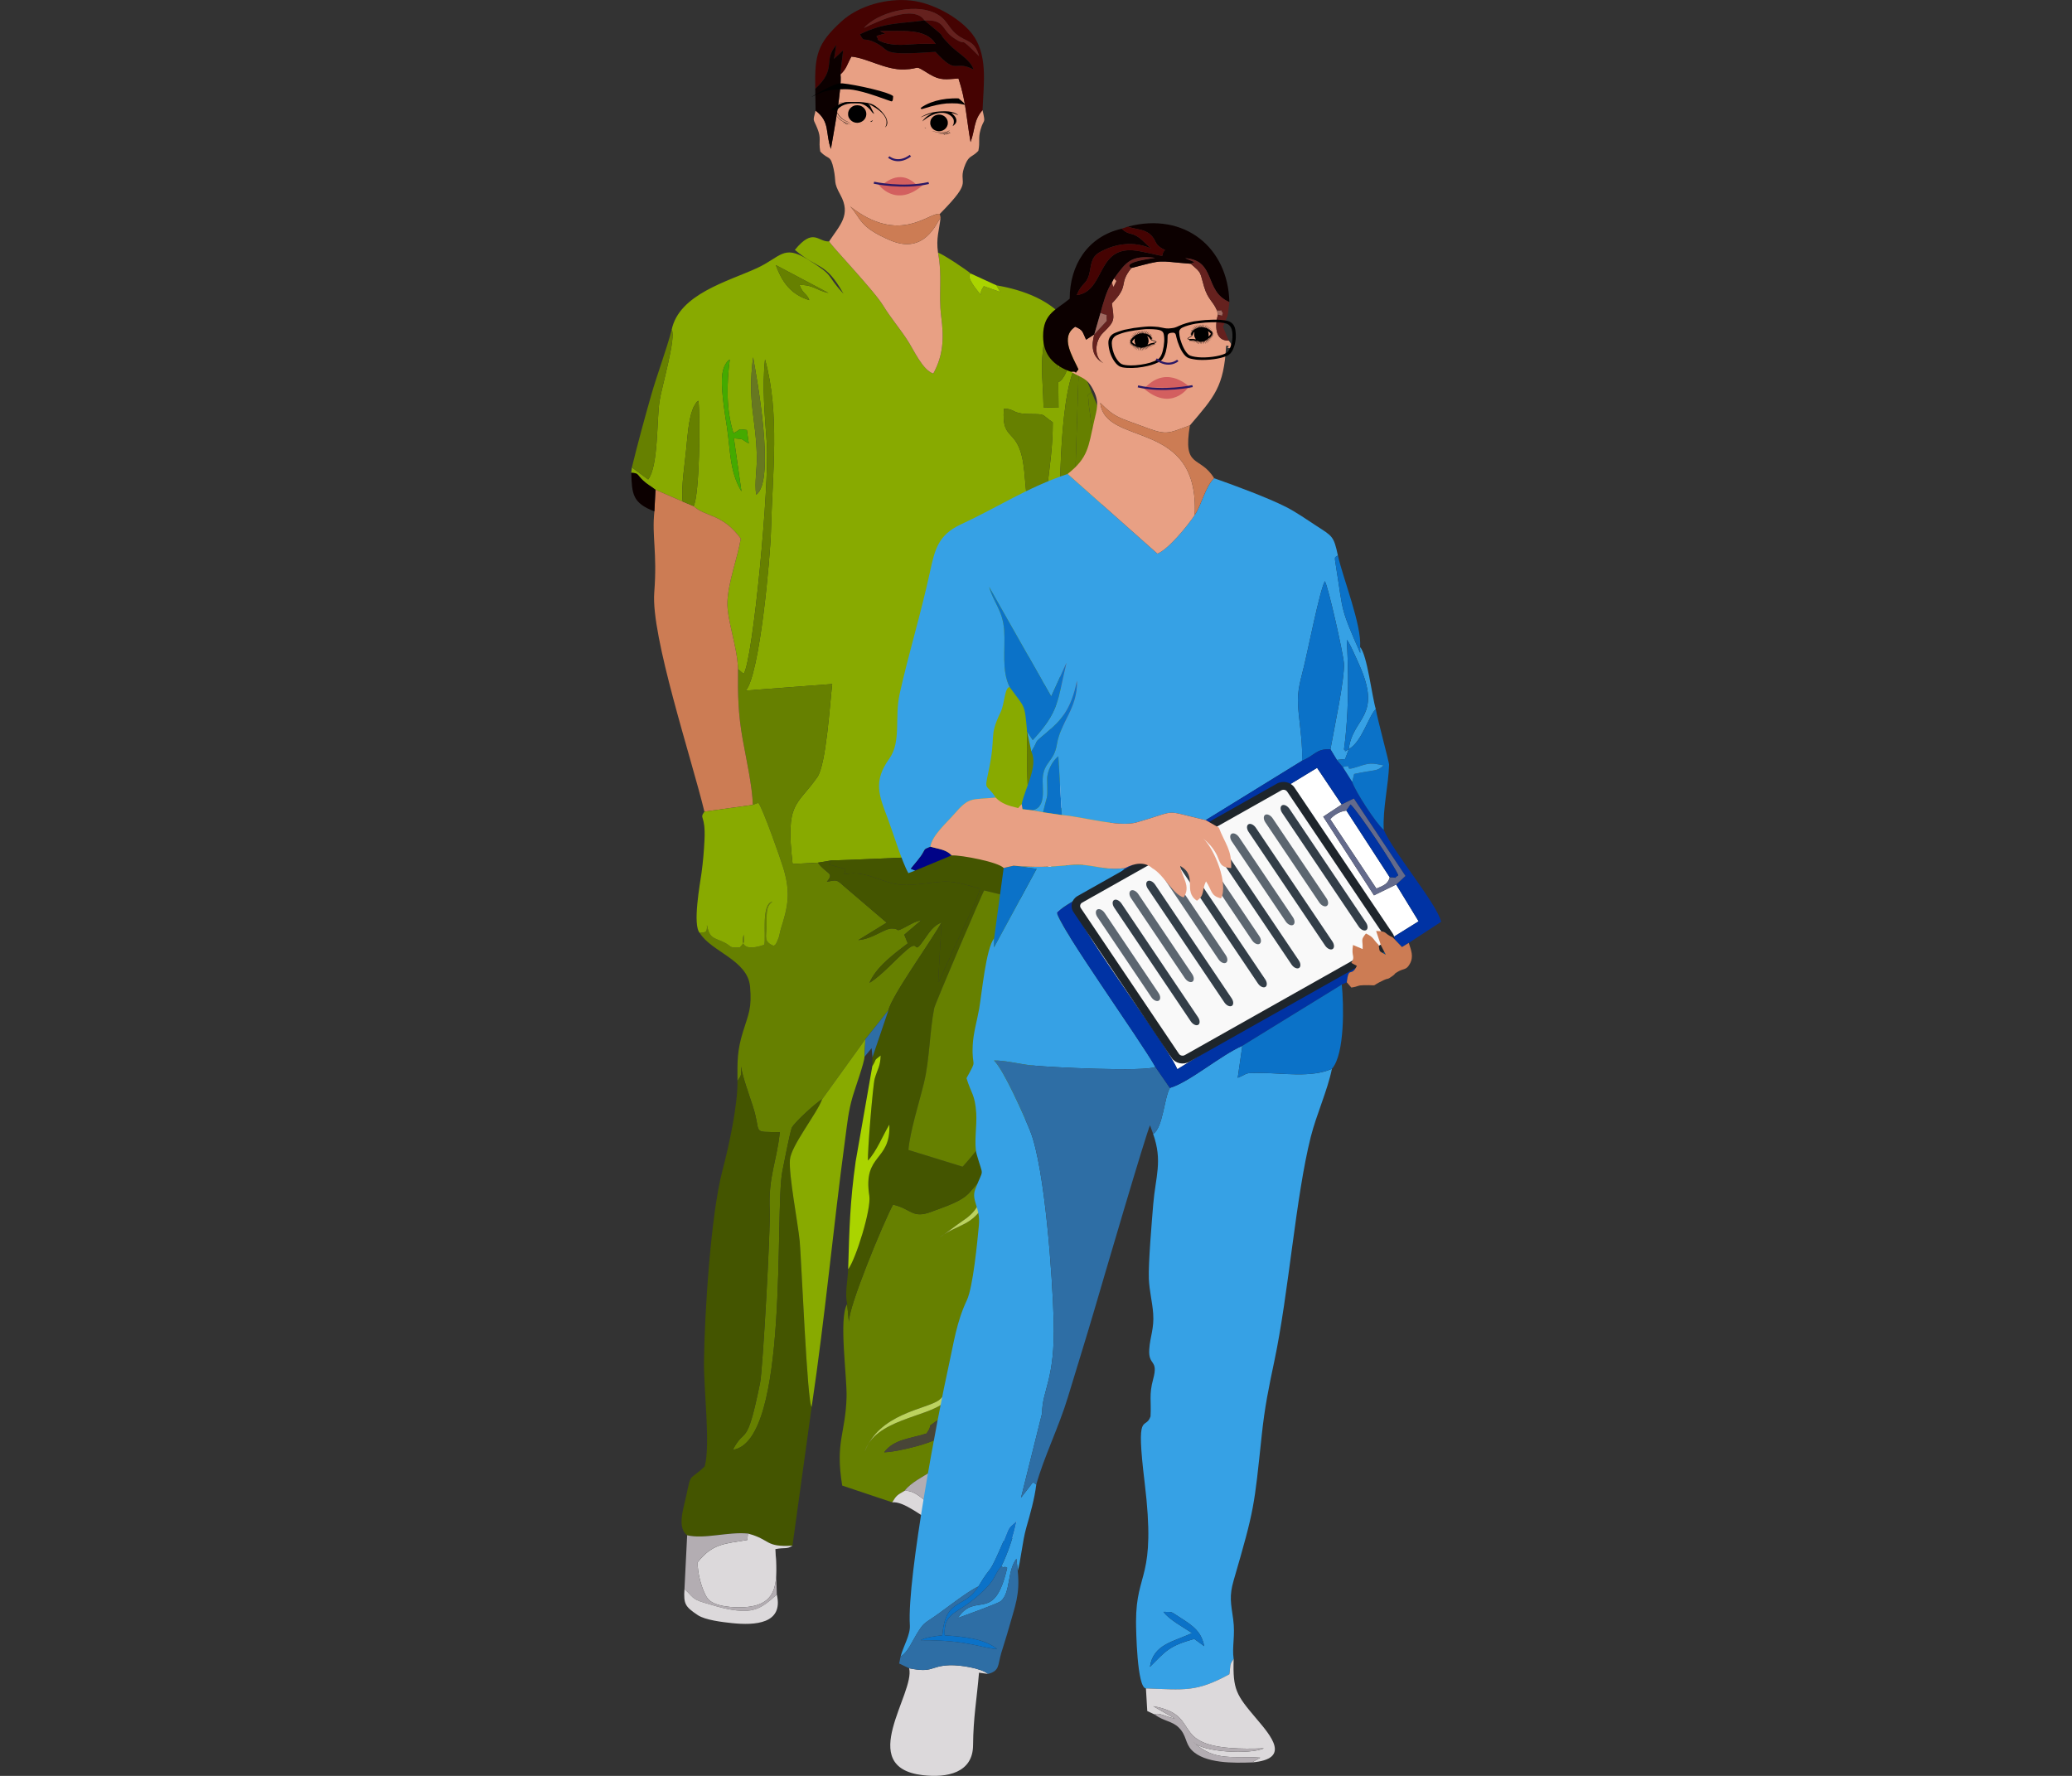
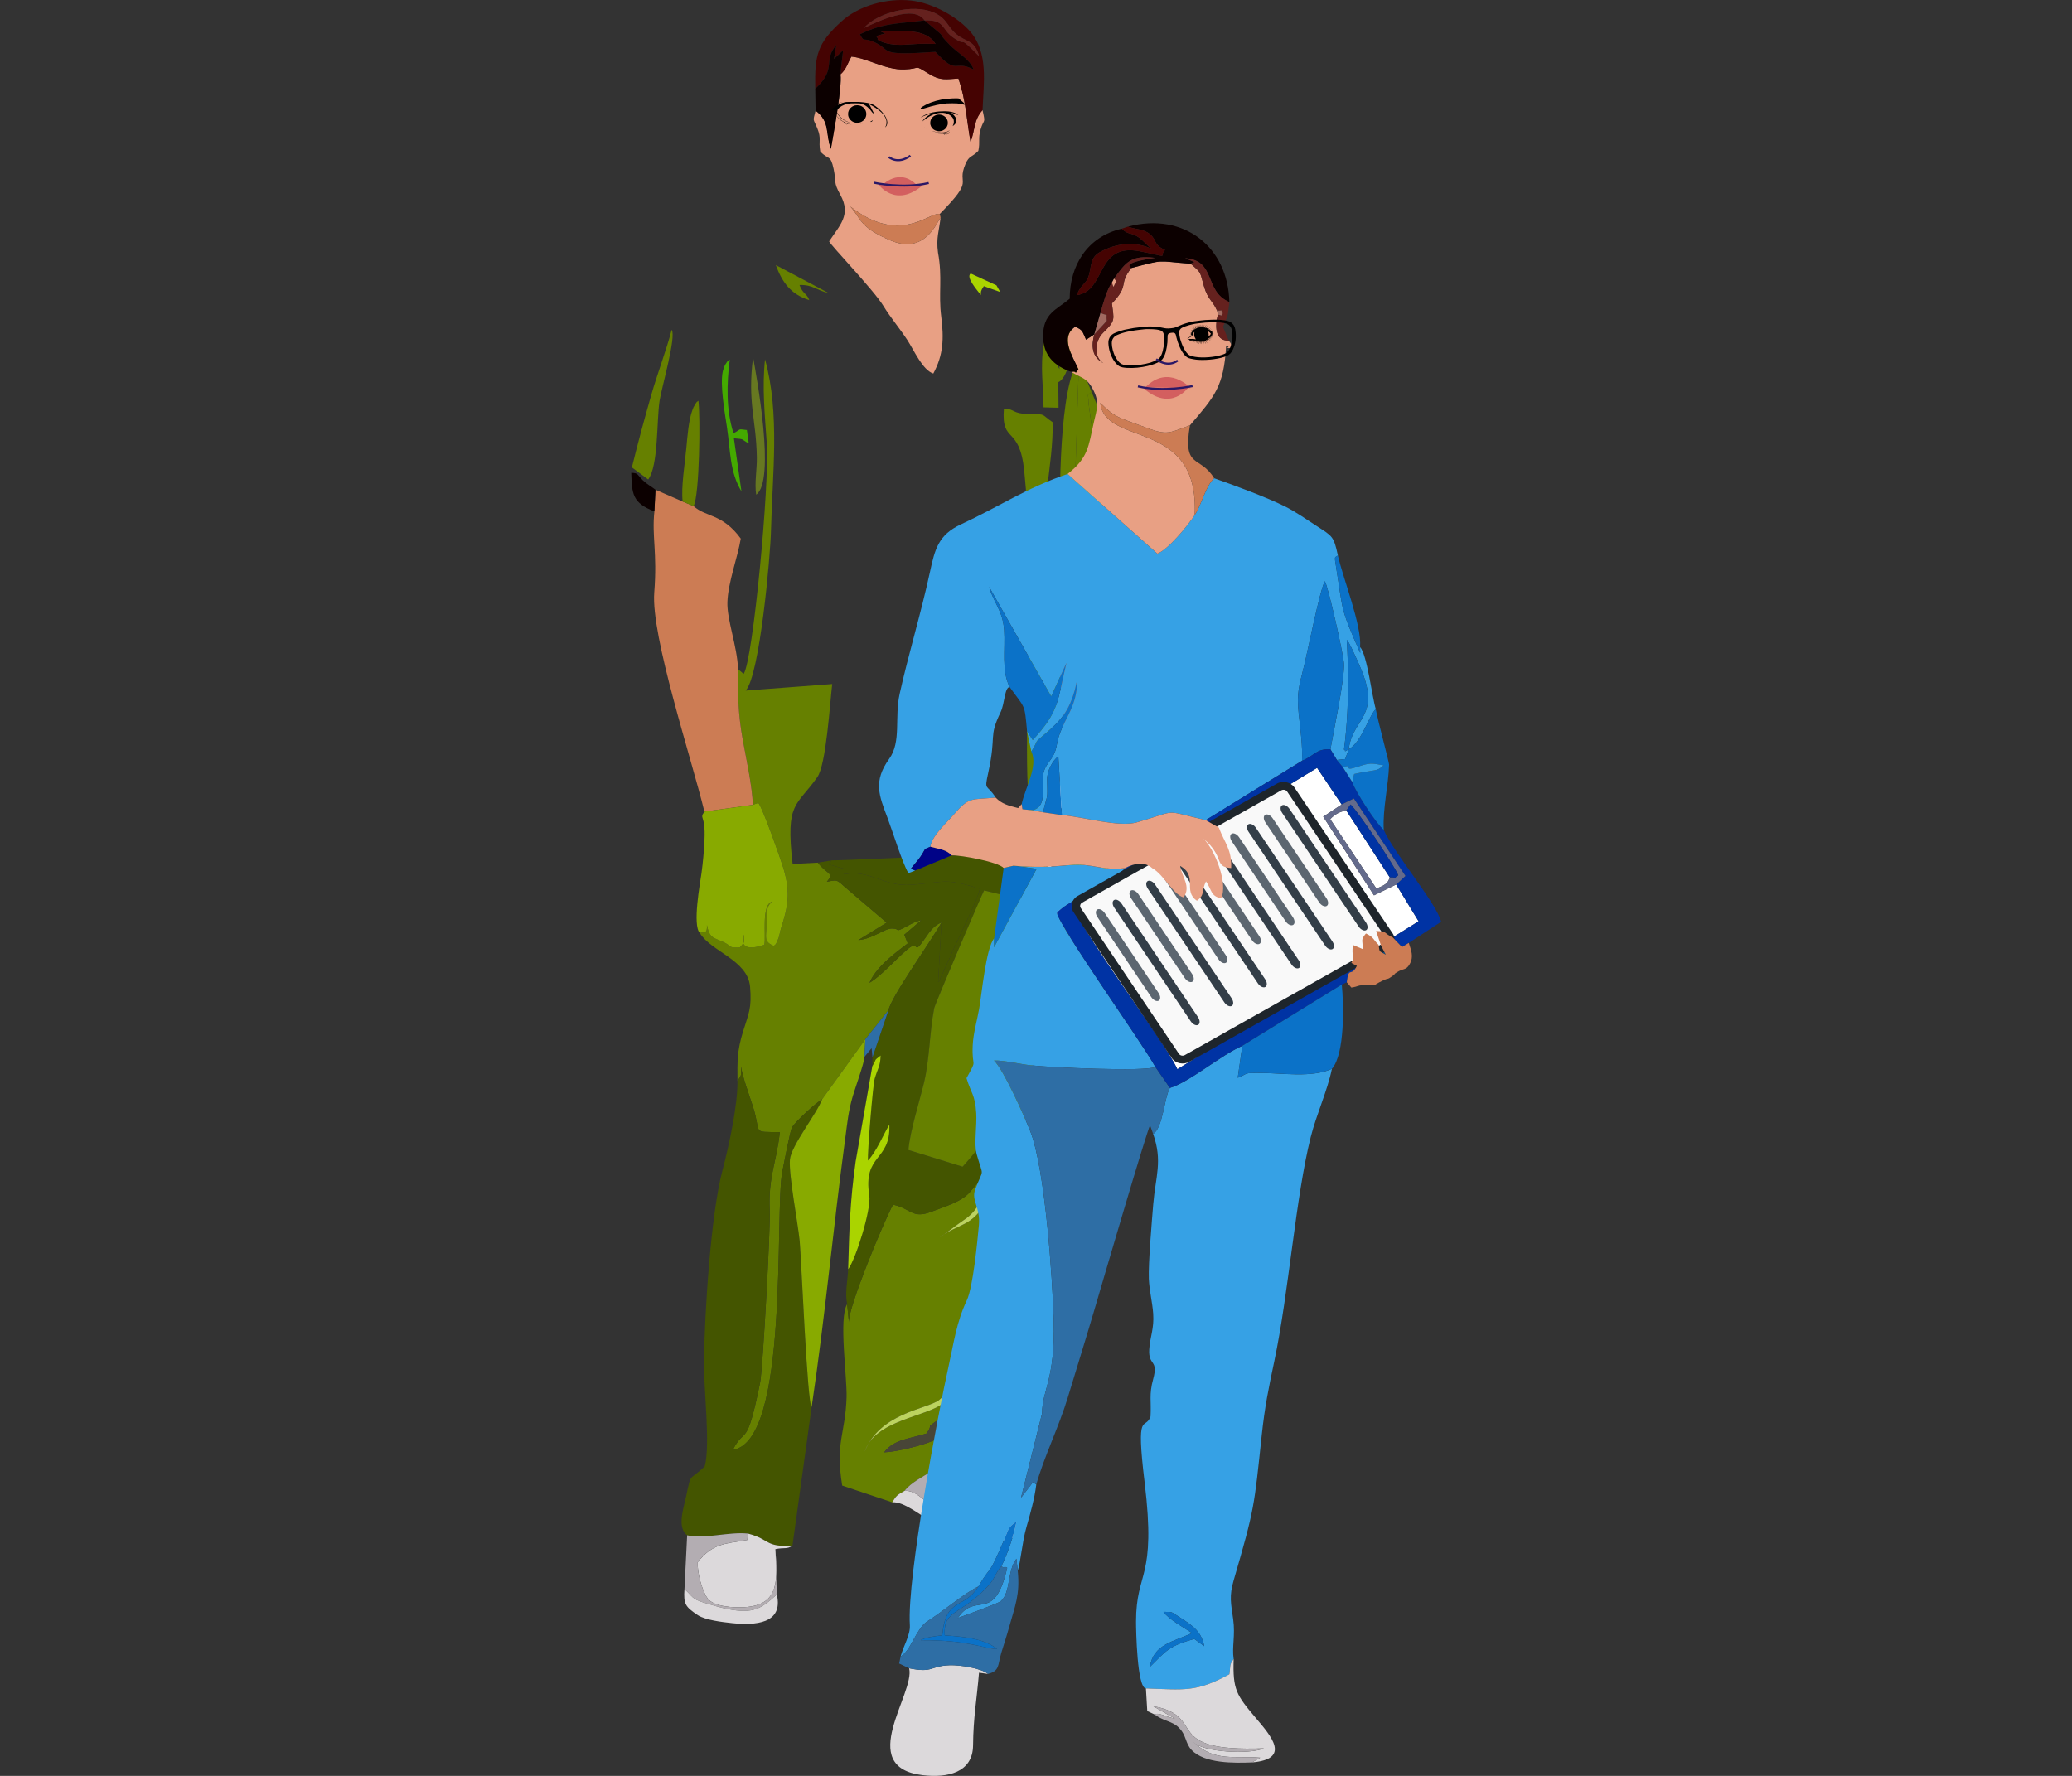
<svg xmlns="http://www.w3.org/2000/svg" xmlns:ns1="http://sodipodi.sourceforge.net/DTD/sodipodi-0.dtd" xmlns:ns2="http://www.inkscape.org/namespaces/inkscape" version="1.1" width="350" height="300" viewBox="0 0 350 300" id="svg84" ns1:docname="03678.svg" xml:space="preserve" ns2:version="1.3.2 (091e20e, 2023-11-25, custom)" ns2:export-filename="03678.png" ns2:export-xdpi="96" ns2:export-ydpi="96">
  <rect x="0" y="0" width="350" height="300" fill="#333333" stroke="none" />
  <defs id="defs84">
    <style type="text/css" id="style2">
    .fil1 {fill:black}
    .fil0 {fill:white}
   </style>
    <polygon id="path-1" points="877.191,0 877.191,711.174 1.3324963e-14,711.174 1.3324963e-14,0 " />
    <path d="m 301.262,93.907 c -45.588,34.554 -45.638,61.222 -44.688,83.182 v 0 c -2.59,-1.389 -6.511,7.077 -10.772,36.833 v 0 c -22.674,-15.583 -26.074,-3.558 -26.074,7.087 v 0 c 0,10.635 7.241,32.555 15.583,49.587 v 0 c 8.361,17.012 15.753,46.719 24.104,63.741 v 0 c 8.351,17.022 24.804,4.378 24.804,4.378 v 0 c 0,0 3.821,16.842 5.211,38.312 v 0 c 12.512,39.482 39.447,67.819 27.145,111.709 v 0 c -3.131,55.325 -58.44,100.004 -131.493,122.354 v 0 C 112.029,633.43 36.856,640.337 0,711.175 v 0 h 835.283 c -24.974,-36.773 -70.502,-47.358 -129.332,-65.17 v 0 C 605.764,615.688 568.067,600.445 549.284,539.803 v 0 c -18.783,-60.652 7.831,-83.822 20.874,-120.235 v 0 c 14.523,-40.531 16.713,-79.564 16.713,-79.564 v 0 c 0,0 7.271,9.066 15.593,9.915 v 0 c 19.843,-2.839 26.935,-41.861 34.246,-62.611 v 0 c 7.301,-20.751 22.814,-41.121 23.194,-59.243 v 0 c -0.73,-29.726 -22.004,-14.144 -27.135,-0.47 v 0 c 5.091,-80.903 -33.496,-79.744 -94.226,-132.23 v 0 C 473.181,38.862 332.417,0 332.417,0 v 0 c 0,0 24.254,51.906 -31.155,93.907 z" id="path-3" />
    <polygon id="path-5" points="420.683,0 420.683,280.779 -2.3994103e-23,280.779 -2.3994103e-23,0 " />
    <path d="M 34.636,0.07 C 15.883,1.499 0,20.471 0,20.471 v 0 c 0,0 21.604,5.098 38.017,3.968 v 0 c 16.433,-1.129 29.755,-6.507 29.755,-6.507 v 0 C 67.772,17.932 54.369,0 36.606,0 V 0 C 35.956,0 35.296,0.02 34.636,0.07" id="path-7" />
    <path d="m 0,17.922 c 0,0 13.322,5.388 29.745,6.507 v 0 c 16.423,1.139 38.007,-3.958 38.007,-3.958 v 0 c 0,0 -15.883,-18.981 -34.616,-20.401 v 0 C 32.466,0.02 31.815,0 31.155,0 V 0 C 13.382,0 0,17.922 0,17.922" id="path-9" />
  </defs>
  <ns1:namedview id="namedview84" pagecolor="#ffffff" bordercolor="#666666" borderopacity="1.0" ns2:showpageshadow="2" ns2:pageopacity="0.0" ns2:pagecheckerboard="0" ns2:deskcolor="#d1d1d1" ns2:document-units="px" ns2:zoom="2.7590887" ns2:cx="81.548665" ns2:cy="132.83371" ns2:window-width="2560" ns2:window-height="1351" ns2:window-x="-9" ns2:window-y="-9" ns2:window-maximized="1" ns2:current-layer="svg84" />
  <style id="style2-5" type="text/css">
	.st0{display:none;}
	.st1{display:inline;fill:#7D7D7D;}
	.st2{fill:#FA7D19;}
	.st3{fill:#FFFFFF;}
</style>
  <g id="g26" transform="translate(-529.582,-81.792)">
</g>
  <g id="g28" transform="translate(-529.582,-81.792)">
</g>
  <g id="g30" transform="translate(-529.582,-81.792)">
</g>
  <g id="g32" transform="translate(-529.582,-81.792)">
</g>
  <g id="g34" transform="translate(-529.582,-81.792)">
</g>
  <g id="g36" transform="translate(-529.582,-81.792)">
</g>
  <g id="g38" transform="translate(-529.582,-81.792)">
</g>
  <g id="g40" transform="translate(-529.582,-81.792)">
</g>
  <g id="g42" transform="translate(-529.582,-81.792)">
</g>
  <g id="g44" transform="translate(-529.582,-81.792)">
</g>
  <g id="g46" transform="translate(-529.582,-81.792)">
</g>
  <g id="g48" transform="translate(-529.582,-81.792)">
</g>
  <g id="g50" transform="translate(-529.582,-81.792)">
</g>
  <g id="g52" transform="translate(-529.582,-81.792)">
</g>
  <g id="g54" transform="translate(-529.582,-81.792)">
</g>
  <g id="g98">
    <g id="g97">
      <g id="g2" transform="matrix(-1.018,0,0,0.981,421.233,24.14)">
-         <path d="m 288.312,60.576 c 0.295,-2.039 -0.143,-4.298 -0.111,-6.426 0.102,-6.692 1.59,-9.327 0.623,-17.238 -0.549,3.137 -3.795,21.33 -0.512,23.664 z m 2.441,-0.565 c 1.97,-3.405 1.804,-6.892 2.405,-11.046 0.349,-2.412 1.187,-7.326 0.687,-9.643 -0.086,-0.399 -0.229,-0.83 -0.431,-1.191 -0.422,-0.755 -0.596,-0.704 -0.721,-0.822 0.503,4.108 0.637,8.553 -0.618,12.682 -1.425,-0.732 -0.53,-0.759 -2.223,-0.549 l -0.312,2.303 c 1.409,-0.75 0.51,-0.711 2.468,-0.88 z M 279.496,27.075 c 3.086,-0.996 4.502,-3.084 5.557,-6.036 l -8.751,4.809 c 2.081,-0.472 2.538,-1.447 4.821,-1.376 -0.576,1.596 -1.222,1.424 -1.627,2.603 z m 22.837,5.101 c -0.799,1.19 1.676,9.969 2.009,12.238 0.5,3.408 0.186,11.249 1.891,13.543 l 2.702,-2.076 0.105,0.93 c -1.268,0.053 -0.89,0.284 -1.969,1.332 -0.725,0.704 -1.317,0.979 -2.052,1.584 l -4.507,2.031 c 0.281,-2.522 -0.375,-6.537 -0.612,-9.202 -0.161,-1.825 -0.378,-4.867 -1.021,-6.59 -0.193,-0.518 -0.129,-0.397 -0.402,-0.863 -0.413,-0.705 -0.2,-0.365 -0.584,-0.696 -0.329,2.705 -0.205,16.205 0.804,18.143 -2.039,1.932 -4.777,1.248 -7.83,5.593 0.538,3.333 2.104,7.497 2.218,10.928 0.101,3.044 -1.638,7.611 -1.768,11.555 l -0.928,0.817 c -1.545,-2.323 -4.317,-32.645 -3.837,-39.747 0.323,-4.79 0.79,-9.613 0.291,-14.416 -2.508,9.359 -1.205,19.873 -0.99,29.486 0.097,4.35 1.868,24.989 4.201,27.549 l -14.36,-1.127 c 0.377,3.252 0.994,13.839 2.471,16.028 3.44,5.1 5.306,4.181 4.1,14.957 l -4.187,-0.224 -2.285,-0.396 c -4.815,-0.027 -34.158,-1.829 -36.103,-0.73 -1.213,2.501 1.328,6.578 -0.9,8.878 -1.983,-0.673 -2.14,-2.287 -2.333,-4.36 0.797,-1.026 0.916,-5.074 -1.642,-5.567 -1.188,1.509 -0.857,4.988 -0.214,6.836 0.616,1.77 0.225,1.491 1.616,1.822 0.828,0.421 3.397,3.772 4.02,5.076 l 0.142,-1.985 c 0.771,1.251 0.534,1.531 0.519,3.199 l -0.724,-0.242 c -2.305,-1.087 -5.721,-3.898 -7.017,-6.008 -1.021,-1.662 -2.946,-8.17 -2.922,-9.854 l -0.227,5.109 c -1.15,-1.744 -0.018,-12.98 -0.379,-16.267 l 0.55,-7.91 c 0.043,-2.996 -0.01,-5.837 -0.118,-8.827 0.947,3.846 -0.226,10.321 0.264,14.508 3.821,0.128 2.675,-0.408 6.212,1.091 0.553,4.665 -1.134,3.152 1.801,7.155 l -0.734,-9.581 c 0.085,-2.143 8.4e-4,-4.155 -0.107,-6.292 -0.104,-2.05 -0.577,-4.455 0.427,-5.888 0.054,0.041 0.143,0.043 0.163,0.123 l 0.812,0.439 c -1.286,2.788 1.214,8.04 1.776,11.104 0.798,4.354 -0.227,8.457 1.779,11.856 1.654,-5.314 0.539,-24.692 0.653,-31.756 0.054,-3.369 0.804,-7.262 0.502,-10.52 l -2.887,17.433 c 0.845,0.636 -0.249,0.495 1.6,0.594 l -3.244,0.556 c 2.352,-3.463 4.082,-30.157 4.747,-37.009 0.784,-8.074 3.837,-4.566 3.381,-10.765 -2.058,0.052 -1.13,0.888 -4.395,0.922 -2.694,0.028 -1.688,0.002 -3.716,1.42 -0.019,8.074 1.974,13.265 1.059,22.075 -0.443,4.263 -0.914,17.952 -2.208,20.939 l -0.174,-24.02 c 0.327,-5.643 0.235,-25.774 -3.026,-29.578 -0.443,-1.383 0.45,-4.312 1.186,-5.577 -0.309,2.367 0.303,8.281 2.248,9.261 l -0.042,4.397 2.485,-0.071 c 0.144,-6.035 0.685,-7.252 -0.401,-13.246 -2.511,4.025 -1.172,5.014 -2.246,6.655 l 0.232,-5.383 c -1.678,-0.569 -0.144,0.428 -1.372,0.122 0.179,-1.891 1.222,-2.273 -0.173,-2.806 2.519,-3.693 7.219,-5.55 11.781,-6.353 l -0.637,1.152 2.729,-1.008 c 0.556,0.888 0.476,0.883 0.493,1.52 0.628,-0.84 2.548,-3.098 1.686,-3.7 0.712,-0.647 4.341,-3.171 5.423,-3.607 -0.773,4.289 -0.047,7.064 -0.536,11.027 -0.462,3.742 -0.359,6.625 1.314,9.807 1.766,-0.569 3.223,-4.043 4.299,-5.752 1.309,-2.078 2.748,-3.799 4.019,-5.949 1.601,-2.707 8.72,-10.398 8.966,-11.059 1.85,0.142 2.583,-2.472 5.69,1.461 -4.017,3.523 -4.996,1.944 -8.069,7.55 3.134,-3.473 1.224,-2.876 5.994,-5.942 4.01,-2.577 4.424,-0.34 8.414,1.557 4.764,2.266 12.874,4.453 14.102,10.593 z" style="fill:#88aa00;fill-rule:evenodd;stroke-width:1.674" id="path1" />
        <path d="m 291.317,90.624 c 0.056,4.418 -0.018,7.745 -0.77,12.09 -0.555,3.208 -1.621,8.183 -1.68,11.278 l -0.913,-0.352 c -0.723,0.872 -3.682,9.598 -4.16,11.246 -1.242,4.277 -0.743,6.677 0.389,10.364 0.191,0.621 0.232,1.14 0.39,1.611 l 0.24,0.621 c 0.345,0.7 0.076,0.315 0.561,0.798 1.718,-0.741 1.272,-1.444 1.2,-3.524 -0.059,-1.699 0.257,-3.251 -0.972,-4.113 1.908,0.436 1.046,5.869 1.349,7.44 1.757,0.639 4.243,1.038 3.422,-1.752 -0.031,1.608 -0.237,1.123 0.642,2.211 2.202,0.111 0.986,-0.221 3.242,-1.16 1.424,-0.593 1.838,-0.735 2.222,-2.692 -0.09,1.643 0.499,1.086 1.187,1.363 -1.88,3.226 -7.963,4.654 -8.342,9.251 -0.309,3.747 0.234,4.584 1.181,7.774 0.97,3.266 0.936,5.089 0.908,8.445 -0.775,-1.147 -0.579,-0.883 -0.585,-2.479 -0.239,1.743 -1.416,5.086 -1.99,6.936 -1.461,4.712 0.373,4.305 -4.452,4.364 0.537,5.28 1.949,7.627 1.669,13.544 -0.133,2.81 1.143,27.26 1.608,29.634 2.266,11.586 2.434,7.352 4.52,11.532 -9.436,-1.391 -6.915,-41.062 -8.213,-47.936 -0.211,-1.117 -1.335,-7.09 -1.588,-7.555 -0.579,-1.066 -4.069,-4.326 -5.015,-4.876 l -7.167,-10.329 -3.838,-4.998 c -0.536,-2.502 -7.095,-11.897 -8.806,-15.127 1.317,0.565 1.935,1.541 2.802,2.837 2.143,3.202 0.654,-0.146 2.92,1.856 1.933,1.708 4.227,4.461 6.225,5.709 -1.093,-2.733 -4.136,-5.036 -6.349,-6.793 l 0.578,-1.488 -2.827,-2.51 c 1.108,0.279 1.445,0.528 2.383,1.044 2.254,1.238 0.959,0.399 2.497,0.394 1.276,-0.005 3.172,1.793 5.569,1.992 l -4.698,-2.997 7.069,-6.264 c 1.308,-1.237 1.218,-1.074 2.848,-0.787 -1.288,-1.633 -0.029,-1.179 1.502,-3.281 l 4.187,0.224 c 1.206,-10.776 -0.66,-9.857 -4.1,-14.957 -1.476,-2.189 -2.094,-12.776 -2.471,-16.028 l 14.36,1.127 c -2.333,-2.56 -4.104,-23.198 -4.201,-27.549 -0.215,-9.613 -1.518,-20.127 0.99,-29.486 0.499,4.803 0.032,9.626 -0.291,14.416 -0.479,7.102 2.292,37.424 3.837,39.747 z" style="fill:#668000;fill-rule:evenodd;stroke-width:1.674" id="path6" />
        <path d="m 267.073,225.479 c -1.639,-2.302 -4.514,-2.368 -7.031,-3.237 -1.255,-1.854 0.237,-0.775 -1.396,-1.974 -0.715,-0.525 -1.581,-0.807 -1.765,-1.173 -0.004,3.502 0.114,3.704 3.24,4.845 1.59,0.581 5.318,1.51 6.953,1.539 z m 3.245,-0.046 c -2.407,-6.669 -10.19,-7.347 -12.312,-8.909 -1.602,-1.179 -8.649,-11.847 -8.474,-13.045 0.179,1.991 5.899,11.895 7.629,13.455 2.771,2.498 11.489,2.909 13.157,8.499 z m -12.482,-36.994 c -0.282,-0.09 -2.999,-2.284 -3.833,-2.848 -4.69,-3.17 -1.883,-6.461 -9.001,-11.98 3.384,3.935 3.052,4.564 5.296,8.866 2.136,4.093 4.333,3.582 7.538,5.962 z m 15.382,11.535 c 1.434,2.422 -0.012,12.494 0.095,16.051 0.192,6.323 1.897,7.656 0.726,15.183 l -8.304,2.889 c -0.684,-1.163 -0.762,-1.218 -2.045,-1.979 -1.017,-1.401 -3.115,-2.477 -4.615,-3.456 l -5.14,-2.787 c 0.158,-5.196 2.983,-3.806 2.224,-6.642 -1.021,-1.985 -2.044,-0.63 -3.448,-4.282 -0.72,-1.876 -1.452,-3.598 -2.18,-5.433 -1.684,-4.244 -2.561,-7.137 -3.457,-11.8 -0.628,-3.271 -3.248,-25.442 -2.916,-27.517 2.73,3.523 5.885,7.09 8.701,10.485 1.387,1.672 4.283,2.53 6.315,3.345 3.283,1.317 3.329,-0.484 6.429,-1.196 1.563,2.969 7.48,17.79 7.319,20.223 z" style="fill:#668000;fill-rule:evenodd;stroke-width:1.674" id="path7" />
        <path d="m 291.416,161.525 c -0.057,4.221 1.431,11.266 2.487,15.403 1.953,7.654 2.985,24.846 3.069,33.071 0.046,4.551 -1.093,14.295 -0.122,17.907 2.674,2.668 2.19,0.81 3.104,5.258 0.393,1.915 1.538,5.291 -0.189,6.606 -2.852,0.711 -6.812,-0.634 -10.08,-0.296 -3.806,1.034 -2.778,2.375 -7.397,2.083 l -3.188,-23.924 c 0.72,-0.04 1.735,-25.89 1.995,-28.549 0.319,-3.268 1.82,-11.311 1.62,-13.984 -0.181,-2.408 -4.529,-8.012 -5.344,-10.411 0.946,0.55 4.436,3.81 5.015,4.876 0.253,0.466 1.377,6.438 1.588,7.555 1.299,6.874 -1.223,46.544 8.213,47.936 -2.086,-4.179 -2.254,0.054 -4.52,-11.532 -0.464,-2.374 -1.741,-26.824 -1.608,-29.634 0.28,-5.917 -1.132,-8.264 -1.669,-13.544 4.825,-0.059 2.991,0.348 4.452,-4.364 0.574,-1.85 1.751,-5.193 1.99,-6.936 0.005,1.595 -0.19,1.332 0.585,2.479 z" style="fill:#445500;fill-rule:evenodd;stroke-width:1.674" id="path8" />
        <path d="m 274.319,-11.789 c -0.281,2.245 1.144,10.086 1.592,12.826 0.953,-2.721 0.08,-4.642 2.542,-6.594 0.483,1.998 0.411,1.256 -0.287,3.049 -0.717,1.842 -0.164,2.022 -0.488,3.982 -1.343,1.529 -1.693,0.438 -2.22,3.018 -0.482,2.361 0.108,2.14 -1.119,4.457 -1.825,3.445 0.096,5.212 1.864,8.007 -0.246,0.662 -7.366,8.353 -8.966,11.059 -1.271,2.151 -2.71,3.871 -4.019,5.949 -1.076,1.709 -2.533,5.183 -4.299,5.752 -1.673,-3.182 -1.776,-6.064 -1.314,-9.807 0.489,-3.963 -0.237,-6.738 0.536,-11.027 0.333,-2.526 -0.177,-3.653 -0.429,-6.03 0.692,0.972 2.673,6.423 8.315,3.938 5.319,-2.343 4.84,-3.799 6.683,-5.851 -8.285,6.763 -13.106,0.92 -14.859,1.304 -6.069,-6.369 -2.672,-4.728 -4.27,-8.608 -0.625,-1.517 -1.077,-1.119 -2.134,-2.264 -0.328,-1.606 0.069,-2.072 -0.37,-3.662 -0.557,-2.018 -0.876,-0.815 -0.325,-3.35 1.492,1.71 1.239,3.449 1.987,5.499 0.686,-3.966 0.747,-7.061 2.008,-10.947 2.05,0.123 2.972,0.422 4.839,-0.764 2.727,-1.732 1.233,-0.897 4.152,-0.792 3.107,0.112 6.21,-1.985 8.774,-2.213 0.717,1.312 0.775,2.059 1.809,3.068 z" style="fill:#e8a084;fill-rule:evenodd;stroke-width:1.674" id="path9" />
        <path d="m 275.793,123.55 0.444,0.704 -2.736,0.807 c 0.166,1.598 0.412,0.222 0.268,0.907 -4.21,-0.969 -6.648,2.193 -11.271,1.79 -5.879,-0.512 -5.383,-1.187 -11.311,0.673 0.216,1.634 3.801,8.888 5.027,11.939 l 1.719,3.918 c 0.035,0.049 0.115,0.155 0.182,0.226 l -0.558,-10.28 c 1.711,3.23 8.27,12.625 8.806,15.127 l 2.65,8.102 0.028,1.539 c -0.864,-1.458 -0.089,-0.797 -1.388,-1.85 0.07,1.941 0.505,2.233 0.993,4.007 0.295,1.072 1.219,12.684 1.112,14.085 -1.463,-1.661 -2.411,-4.208 -3.547,-6.196 -0.245,6.446 4.423,4.928 3.324,12.269 -0.344,2.295 2.244,10.939 3.512,12.642 0.084,2.061 0.565,4.041 0.171,6.014 l -0.296,3.083 c 0.161,-2.433 -5.756,-17.254 -7.319,-20.223 -3.1,0.712 -3.146,2.513 -6.429,1.196 -2.031,-0.815 -4.928,-1.672 -6.315,-3.345 -2.815,-3.395 -5.97,-6.962 -8.701,-10.485 0.919,-0.451 2.394,-0.432 3.499,-0.342 1.784,0.146 1.607,0.288 2.664,1.711 1.214,1.632 2.384,3.208 3.734,4.733 l 8.994,-2.882 c -0.251,-3.165 -1.796,-8.212 -2.584,-11.581 -0.935,-4 -0.913,-8.689 -1.694,-12.833 -0.14,-0.745 -7.977,-19.806 -8.283,-20.278 l -7.789,1.974 c -0.257,4.119 0.479,14.912 -1.074,17.884 l -0.727,-11.868 c 0.015,-1.669 0.252,-1.948 -0.519,-3.199 0.635,-3.233 -0.513,-7.356 -0.689,-10.699 1.945,-1.099 31.288,0.703 36.103,0.73 z" style="fill:#445500;fill-opacity:1;fill-rule:evenodd;stroke-width:1.674" id="path12" />
        <path d="m 244.159,170.2 c -0.888,-1.438 -2.449,-18.71 -2.533,-21.614 1.553,-2.972 0.817,-13.765 1.074,-17.884 l 7.789,-1.974 c 0.306,0.472 8.143,19.533 8.283,20.278 0.781,4.144 0.759,8.833 1.694,12.833 0.787,3.37 2.333,8.416 2.584,11.581 l -8.994,2.882 c -1.35,-1.525 -2.52,-3.101 -3.734,-4.733 -1.057,-1.423 -0.88,-1.565 -2.664,-1.711 -1.105,-0.09 -2.58,-0.109 -3.499,0.342 z" style="fill:#668000;fill-rule:evenodd;stroke-width:1.674" id="path13" />
        <path d="m 305.201,63.454 c 0.446,4.36 -0.501,6.977 0.023,13.978 0.561,7.507 -6.155,28.446 -8.323,37.721 l -8.033,-1.16 c 0.059,-3.095 1.126,-8.07 1.68,-11.278 0.752,-4.345 0.825,-7.672 0.77,-12.09 0.13,-3.944 1.869,-8.51 1.768,-11.555 -0.114,-3.431 -1.681,-7.595 -2.218,-10.928 3.053,-4.346 5.792,-3.661 7.83,-5.593 l 1.814,-0.791 4.507,-2.031 z" style="fill:#cc7c54;fill-rule:evenodd;stroke-width:1.674" id="path14" />
        <path d="m 288.867,113.992 8.033,1.16 c 0.913,1.357 -0.219,0.411 -0.013,4.87 0.087,1.902 0.241,3.8 0.49,5.672 0.237,1.789 1.531,8.993 0.293,10.36 -0.688,-0.277 -1.277,0.279 -1.187,-1.363 -0.384,1.957 -0.798,2.099 -2.222,2.692 -2.256,0.939 -1.04,1.271 -3.242,1.16 -0.879,-1.088 -0.673,-0.603 -0.642,-2.211 0.82,2.79 -1.665,2.391 -3.422,1.752 -0.303,-1.571 0.558,-7.004 -1.349,-7.44 1.228,0.862 0.913,2.413 0.972,4.113 0.072,2.08 0.518,2.783 -1.2,3.524 -0.484,-0.483 -0.216,-0.098 -0.561,-0.798 l -0.24,-0.621 c -0.159,-0.471 -0.2,-0.99 -0.39,-1.611 -1.132,-3.687 -1.631,-6.087 -0.389,-10.364 0.478,-1.647 3.437,-10.374 4.16,-11.246 z" style="fill:#88aa00;fill-opacity:1;fill-rule:evenodd;stroke-width:1.674" id="path16" />
        <path d="m 277.369,164.689 c 0.816,2.398 5.163,8.002 5.344,10.411 0.201,2.673 -1.3,10.716 -1.62,13.984 -0.26,2.659 -1.275,28.509 -1.995,28.549 -2.264,-15.801 -3.569,-30.86 -5.541,-46.014 -0.36,-2.765 -0.52,-4.82 -1.29,-7.519 -0.434,-1.523 -1.903,-5.713 -1.93,-6.731 l -0.136,-3.008 z" style="fill:#88aa00;fill-rule:evenodd;stroke-width:1.674" id="path17" />
        <path d="m 235.639,66.153 2.134,0.952 0.174,24.02 -0.021,2.589 c -1.004,1.433 -0.531,3.838 -0.427,5.888 0.108,2.137 0.192,4.149 0.107,6.292 l -1.067,2.426 c -3.537,-1.499 -2.392,-0.963 -6.213,-1.091 -0.49,-4.187 0.684,-10.662 -0.264,-14.508 -0.304,-8.327 1.494,-19.385 3.813,-27.367 z" style="fill:#cc7c54;fill-rule:evenodd;stroke-width:1.674" id="path18" />
        <path d="m 237.927,93.714 0.021,-2.589 c 1.295,-2.987 1.766,-16.676 2.208,-20.939 0.915,-8.809 -1.078,-14.001 -1.059,-22.075 2.028,-1.418 1.022,-1.392 3.716,-1.42 3.265,-0.034 2.337,-0.87 4.395,-0.922 0.456,6.199 -2.597,2.691 -3.381,10.765 -0.665,6.852 -2.396,33.546 -4.747,37.009 l 3.244,-0.556 c -1.849,-0.099 -0.756,0.042 -1.6,-0.594 l 2.887,-17.433 c 0.302,3.258 -0.448,7.15 -0.502,10.52 -0.114,7.064 1.002,26.442 -0.653,31.756 -2.005,-3.399 -0.981,-7.502 -1.779,-11.856 -0.562,-3.064 -3.061,-8.316 -1.776,-11.104 l -0.812,-0.439 c -0.02,-0.079 -0.108,-0.082 -0.163,-0.123 z" style="fill:#668000;fill-rule:evenodd;stroke-width:1.674" id="path19" />
        <path d="m 260.366,-21.094 c -0.061,0.074 -0.163,0.159 -0.208,0.197 -4.44,3.802 -1.152,1.026 -3.994,4.059 -1.259,1.343 -3.34,2.434 -3.925,4.193 3.286,-1.759 2.651,1.151 6.318,-3.033 9.691,0.703 7.145,-0.192 10.032,-1.619 2.062,-1.02 1.692,0.183 2.51,-1.406 -4.04,-2.023 -6.21,-1.776 -10.732,-2.391 z m 0,0 c 1.809,-2.836 7.765,0.191 10.072,1.303 -2.372,-2.699 -8.071,-4.165 -11.463,-2.713 -2.348,1.005 -2.301,2.434 -3.882,3.789 -1.673,1.432 -3.013,0.937 -3.765,3.778 3.905,-4.091 1.599,-1.271 4.343,-3.244 1.908,-1.372 1.28,-3.07 4.695,-2.913 z m 18.142,11.779 c -3.714,-3.616 -1.179,-4.7 -3.491,-7.551 l 0.379,2.396 -1.516,-1.472 c 0.188,1.698 0.288,2.305 0.437,4.153 -1.034,-1.009 -1.092,-1.756 -1.809,-3.068 -2.565,0.229 -5.667,2.325 -8.774,2.213 -2.919,-0.105 -1.425,-0.94 -4.152,0.792 -1.867,1.186 -2.789,0.887 -4.839,0.764 -1.261,3.885 -1.322,6.981 -2.008,10.947 -0.749,-2.05 -0.495,-3.789 -1.987,-5.499 -0.171,-4.634 -1.002,-9.785 1.976,-13.45 2.101,-2.586 6.288,-5.001 9.848,-5.42 4.052,-0.476 8.738,0.898 11.562,3.567 4.06,3.838 4.484,5.777 4.374,11.627 z" style="fill:#450302;fill-rule:evenodd;stroke-width:1.674" id="path23" />
        <path d="m 278.078,123.946 c -1.531,2.102 -2.79,1.648 -1.502,3.281 -1.629,-0.286 -1.54,-0.449 -2.848,0.787 l -7.069,6.264 4.698,2.997 c -2.396,-0.199 -4.293,-1.997 -5.569,-1.992 -1.538,0.005 -0.243,0.844 -2.497,-0.394 -0.938,-0.515 -1.276,-0.765 -2.383,-1.044 l 2.827,2.51 -0.578,1.488 c 2.213,1.757 5.257,4.06 6.349,6.793 -1.998,-1.248 -4.293,-4.001 -6.225,-5.709 -2.266,-2.002 -0.777,1.346 -2.92,-1.856 -0.868,-1.296 -1.486,-2.272 -2.802,-2.837 l 0.558,10.28 c -0.067,-0.07 -0.147,-0.176 -0.182,-0.226 l -1.719,-3.918 c -1.226,-3.051 -4.811,-10.305 -5.027,-11.939 5.928,-1.861 5.432,-1.186 11.311,-0.673 4.622,0.403 7.06,-2.76 11.271,-1.79 0.144,-0.685 -0.102,0.692 -0.268,-0.907 l 2.736,-0.807 -0.444,-0.704 z" style="fill:#445500;fill-rule:evenodd;stroke-width:1.674" id="path24" />
        <path d="m 259.076,228.662 c -1.178,4.413 -9.312,9.036 -14.013,8.783 12.037,4.274 14.609,-5.709 18.628,-5.327 1.283,0.76 1.36,0.816 2.045,1.979 -3.892,-0.393 -11.003,9.89 -19.875,6.179 -3.759,-1.573 -2.344,-5.356 0.579,-8.194 2.199,-2.136 6.756,-3.318 7.496,-6.207 z" style="fill:#dcd9db;fill-rule:evenodd;stroke-width:1.674" id="path30" />
        <path d="m 285.124,242.155 c -1.561,-0.318 -1.91,0.061 -2.837,-0.598 4.619,0.292 3.591,-1.049 7.397,-2.083 l 0.089,1.103 c 3.823,0.662 5.8,0.632 8.239,3.831 0.089,1.732 -0.682,4.852 -1.637,6.225 -1.016,1.461 -4.396,1.632 -6.146,1.518 -5.942,-0.387 -5.389,-4.805 -5.106,-9.995 z" style="fill:#dcd9db;fill-rule:evenodd;stroke-width:1.674" id="path31" />
        <path d="m 235.639,66.153 -1.763,-0.799 -2.997,-2.056 0.247,-3.871 c 0.615,-2.007 0.836,-5.806 1.177,-8.086 l 0.856,-6.537 c 0.065,-2.106 0.321,-0.961 -0.485,-1.954 l 2.074,-5.323 z" style="fill:#668000;fill-rule:evenodd;stroke-width:1.674" id="path34" />
        <path d="m 269.042,159.003 2.761,16.391 c 0.938,6.911 1.053,11.64 1.245,18.565 -1.268,-1.703 -3.856,-10.347 -3.512,-12.642 1.099,-7.341 -3.569,-5.823 -3.324,-12.269 1.136,1.987 2.085,4.535 3.547,6.196 0.108,-1.401 -0.816,-13.013 -1.112,-14.085 -0.489,-1.774 -0.924,-2.066 -0.993,-4.007 1.299,1.053 0.524,0.392 1.388,1.85 z" style="fill:#aad400;fill-rule:evenodd;stroke-width:1.674" id="path36" />
        <path d="m 237.773,67.105 -2.134,-0.952 -0.892,-28.627 c 3.262,3.804 3.353,23.936 3.026,29.578 z" style="fill:#668000;fill-rule:evenodd;stroke-width:1.674" id="path38" />
        <path d="m 263.692,232.118 c -4.02,-0.382 -6.592,9.601 -18.628,5.327 4.702,0.253 12.835,-4.37 14.013,-8.783 1.5,0.979 3.598,2.055 4.615,3.456 z" style="fill:#b3adb2;fill-rule:evenodd;stroke-width:1.674" id="path40" />
        <path d="m 267.756,-19.254 c -3.717,0.041 -7.642,-0.526 -9.199,2.216 2.309,-0.084 2.835,-0.015 5.198,0.131 1.353,0.084 3.387,-0.113 4.4,-0.887 -0.194,-0.629 1.073,-0.454 -1.277,-1.029 z m -7.389,-1.841 c 4.522,0.615 6.692,0.368 10.732,2.391 -0.817,1.589 -0.447,0.386 -2.51,1.406 -2.886,1.427 -0.34,2.322 -10.032,1.619 -3.667,4.184 -3.031,1.275 -6.318,3.033 0.584,-1.759 2.666,-2.85 3.925,-4.193 2.842,-3.032 -0.446,-0.256 3.994,-4.059 0.045,-0.038 0.147,-0.123 0.208,-0.197 z" style="fill:#0c0000;fill-rule:evenodd;stroke-width:1.674" id="path41" />
        <path d="m 299.765,239.77 0.446,9.266 c -1.352,1.234 -1.169,1.691 -3.151,2.307 -1.213,0.377 -2.879,0.911 -4.107,1.148 -4.077,0.788 -5.404,0.018 -8.068,-2.525 l 0.239,-7.811 c -0.283,5.191 -0.836,9.608 5.106,9.995 1.75,0.114 5.13,-0.056 6.146,-1.518 0.954,-1.373 1.726,-4.493 1.637,-6.225 -2.438,-3.199 -4.416,-3.169 -8.239,-3.831 l -0.089,-1.103 c 3.269,-0.337 7.229,1.007 10.08,0.296 z" style="fill:#b3adb2;fill-rule:evenodd;stroke-width:1.674" id="path42" />
        <path d="m 308.934,55.88 -2.702,2.076 c -1.705,-2.295 -1.391,-10.136 -1.891,-13.543 -0.333,-2.269 -2.808,-11.048 -2.009,-12.238 0.835,3.358 2.4,7.636 3.407,11.296 1.127,4.097 2.214,8.242 3.195,12.409 z" style="fill:#668000;fill-rule:evenodd;stroke-width:1.674" id="path43" />
        <path d="m 235.933,31.95 0.731,-1.071 c 1.395,0.533 0.352,0.916 0.173,2.806 1.228,0.306 -0.307,-0.691 1.372,-0.122 l -0.232,5.383 c 1.074,-1.641 -0.265,-2.63 2.246,-6.655 1.086,5.994 0.546,7.211 0.401,13.246 l -2.485,0.071 0.042,-4.397 c -1.946,-0.98 -2.557,-6.894 -2.248,-9.261 z" style="fill:#668000;fill-rule:evenodd;stroke-width:1.674" id="path44" />
        <path d="m 231.126,59.427 -4.32,-2.029 5.868,-14.548 c 0.807,0.993 0.55,-0.151 0.485,1.954 l -0.856,6.537 c -0.341,2.28 -0.562,6.079 -1.177,8.086 z" style="fill:#668000;fill-rule:evenodd;stroke-width:1.674" id="path46" />
        <path d="m 278.509,-9.315 -0.056,3.758 c -2.462,1.952 -1.589,3.873 -2.542,6.594 -0.448,-2.74 -1.873,-10.581 -1.592,-12.826 -0.149,-1.847 -0.25,-2.455 -0.437,-4.153 l 1.516,1.472 -0.379,-2.396 c 2.312,2.851 -0.223,3.934 3.491,7.551 z" style="fill:#0c0000;fill-rule:evenodd;stroke-width:1.674" id="path49" />
        <path d="m 284.885,249.966 c 2.664,2.543 3.991,3.314 8.068,2.525 1.228,-0.237 2.894,-0.771 4.107,-1.148 1.982,-0.616 1.798,-1.073 3.151,-2.307 0.165,2.568 -0.113,3.027 -2.213,4.486 -1.227,0.853 -4.151,1.209 -5.674,1.374 -3.8,0.411 -8.579,0.153 -7.439,-4.93 z" style="fill:#dcd9db;fill-rule:evenodd;stroke-width:1.674" id="path50" />
        <path d="m 257.71,12.853 0.139,-0.61 c 1.752,-0.384 6.574,5.46 14.859,-1.304 -1.842,2.051 -1.364,3.508 -6.683,5.851 -5.642,2.485 -7.622,-2.965 -8.315,-3.938 z" style="fill:#cc7c54;fill-rule:evenodd;stroke-width:1.674" id="path52" />
        <path d="m 300.511,61.757 -1.814,0.791 c -1.008,-1.938 -1.132,-15.438 -0.804,-18.143 0.383,0.331 0.17,-0.008 0.584,0.696 0.273,0.466 0.209,0.345 0.402,0.863 0.643,1.723 0.859,4.765 1.021,6.59 0.236,2.666 0.893,6.68 0.612,9.202 z" style="fill:#668000;fill-rule:evenodd;stroke-width:1.674" id="path53" />
        <path d="m 240.175,136.477 c -1.211,1.167 -0.786,1.44 -1.78,2.027 -1.424,-0.838 -4.369,-3.596 -5.589,-4.849 -1.564,-1.608 -2.539,-5.649 -2.797,-7.929 l 0.227,-5.109 c -0.024,1.683 1.902,8.192 2.922,9.854 1.295,2.11 4.711,4.921 7.017,6.008 z" style="fill:#668000;fill-opacity:1;fill-rule:evenodd;stroke-width:1.674" id="path55" />
        <path d="m 288.312,60.576 c -3.283,-2.334 -0.037,-20.527 0.512,-23.664 0.967,7.911 -0.521,10.545 -0.623,17.238 -0.032,2.128 0.406,4.387 0.111,6.426 z" style="fill:#677821;fill-rule:evenodd;stroke-width:1.674" id="path59" />
        <path d="m 290.753,60.012 1.256,-9.146 c -1.958,0.169 -1.059,0.131 -2.468,0.88 l 0.312,-2.303 c 1.693,-0.21 0.798,-0.182 2.223,0.549 1.255,-4.129 1.121,-8.574 0.618,-12.682 0.125,0.117 0.298,0.067 0.721,0.822 0.202,0.361 0.344,0.792 0.431,1.191 0.501,2.316 -0.337,7.231 -0.687,9.643 -0.601,4.153 -0.435,7.641 -2.405,11.046 z" style="fill:#44aa00;fill-rule:evenodd;stroke-width:1.674" id="path61" />
        <path d="m 267.073,225.479 c -1.635,-0.029 -5.363,-0.958 -6.953,-1.539 -3.125,-1.141 -3.242,-1.343 -3.24,-4.845 0.184,0.367 1.05,0.648 1.765,1.173 1.633,1.199 0.141,0.12 1.396,1.974 2.517,0.869 5.392,0.935 7.031,3.237 z" style="fill:#484537;fill-rule:evenodd;stroke-width:1.674" id="path66" />
        <path d="m 260.366,-21.094 c -3.415,-0.157 -2.787,1.541 -4.695,2.913 -2.744,1.973 -0.438,-0.847 -4.343,3.244 0.752,-2.842 2.092,-2.346 3.765,-3.778 1.582,-1.355 1.534,-2.783 3.882,-3.789 3.392,-1.452 9.091,0.015 11.463,2.713 -2.308,-1.112 -8.263,-4.139 -10.072,-1.303 z" style="fill:#65211e;fill-rule:evenodd;stroke-width:1.674" id="path67" />
        <path d="m 266.877,-18.823 c 2.35,0.576 1.083,0.4 1.277,1.029 -1.013,0.774 -3.047,0.971 -4.4,0.887 -2.363,-0.146 -2.889,-0.215 -5.198,-0.131 1.557,-2.742 5.482,-2.175 9.199,-2.216 z" style="fill:#450302;fill-rule:evenodd;stroke-width:1.674" id="path68" />
        <path d="m 240.379,133.519 -0.142,1.985 c -0.622,-1.304 -3.192,-4.655 -4.02,-5.076 -0.433,-1.556 -1.153,-3.551 -0.562,-5.03 1.122,0.406 0.823,0.248 0.802,1.938 0.193,2.073 0.351,3.687 2.333,4.36 2.228,-2.3 -0.313,-6.377 0.9,-8.878 0.176,3.343 1.325,7.466 0.689,10.699 z" style="fill:#ffffff;fill-rule:evenodd;stroke-width:1.674" id="path69" />
        <path d="m 270.319,225.432 c -1.668,-5.591 -10.386,-6.001 -13.157,-8.499 -1.73,-1.56 -7.45,-11.464 -7.629,-13.455 -0.175,1.198 6.873,11.866 8.474,13.045 2.122,1.562 9.905,2.24 12.312,8.909 z" style="fill:#bcd35f;fill-rule:evenodd;stroke-width:1.674" id="path70" />
        <path d="m 305.201,63.454 -0.183,-3.727 c 0.735,-0.605 1.327,-0.88 2.052,-1.584 1.079,-1.048 0.701,-1.279 1.969,-1.332 -0.119,3.648 -0.179,5.179 -3.838,6.644 z" style="fill:#0c0000;fill-rule:evenodd;stroke-width:1.674" id="path72" />
        <path d="m 236.457,127.337 c 0.021,-1.69 0.321,-1.533 -0.802,-1.938 -0.591,1.479 0.129,3.474 0.562,5.03 -1.391,-0.331 -1,-0.051 -1.616,-1.822 -0.643,-1.849 -0.974,-5.327 0.214,-6.836 2.558,0.493 2.439,4.541 1.642,5.567 z" style="fill:#338000;fill-rule:evenodd;stroke-width:1.674" id="path73" />
        <path d="m 279.496,27.075 c 0.405,-1.179 1.05,-1.007 1.627,-2.603 -2.283,-0.07 -2.741,0.904 -4.821,1.376 l 8.751,-4.809 c -1.055,2.952 -2.471,5.04 -5.557,6.036 z" style="fill:#668000;fill-rule:evenodd;stroke-width:1.674" id="path74" />
        <path d="m 257.837,188.439 c -3.205,-2.38 -5.402,-1.869 -7.538,-5.962 -2.245,-4.302 -1.913,-4.931 -5.296,-8.866 7.118,5.519 4.311,8.81 9.001,11.98 0.834,0.564 3.551,2.758 3.833,2.848 z" style="fill:#bcd35f;fill-rule:evenodd;stroke-width:1.674" id="path76" />
        <path d="m 270.202,154.36 0.136,3.008 -1.183,-1.482 -0.141,1.578 -2.65,-8.102 z" style="fill:#2e6ea5;fill-rule:evenodd;stroke-width:1.674" id="path77" />
        <path d="m 236.539,108.32 1.067,-2.426 0.734,9.581 c -2.935,-4.003 -1.249,-2.49 -1.801,-7.155 z" style="fill:#ffffff;fill-rule:evenodd;stroke-width:1.674" id="path78" />
        <path d="m 248.445,24.526 4.272,-2.035 c 0.862,0.602 -1.058,2.86 -1.686,3.7 -0.017,-0.637 0.063,-0.632 -0.493,-1.52 l -2.729,1.008 z" style="fill:#aad400;fill-rule:evenodd;stroke-width:1.674" id="path80" />
        <g id="g921" transform="matrix(0.002,0,0,-0.002,253.669,0.613)" style="clip-rule:evenodd;fill:#000000;fill-rule:evenodd;stroke:none;image-rendering:optimizeQuality;shape-rendering:geometricPrecision;text-rendering:geometricPrecision">
-           <path id="path883" d="M 10170,5434 C 9658,5386 8635,5189 7735,4963 6834,4737 6207,4523 6008,4373 l -50,-38 5,-125 c 6,-138 20,-216 48,-272 24,-47 51,-62 99,-54 21,3 213,72 427,152 1134,426 1775,632 2398,772 498,112 799,137 1390,113 779,-31 1259,-131 1840,-383 141,-61 422,-200 525,-259 114,-65 18,2 -160,113 -901,561 -1584,907 -2003,1014 -101,26 -250,38 -357,28 z" ns2:connector-curvature="0" />
          <path id="path885" d="m 619,4141 -96,-6 -88,-75 C 204,3865 72,3734 21,3650 c -42,-70 -33,-73 142,-31 140,33 316,64 467,83 141,17 733,17 900,0 564,-58 1116,-184 1766,-401 133,-45 255,-81 272,-81 46,0 79,19 96,54 15,30 15,32 -17,58 -156,134 -506,327 -807,446 -531,210 -1175,340 -1779,357 -97,3 -214,7 -261,8 -47,2 -128,1 -181,-2 z" ns2:connector-curvature="0" />
          <path id="path887" d="m 8800,3834 c -576,-40 -931,-110 -1161,-227 -294,-150 -702,-522 -923,-842 -134,-194 -207,-343 -250,-515 -59,-234 -18,-435 114,-565 l 49,-48 -39,74 c -64,122 -84,212 -84,364 0,165 22,255 104,420 79,160 170,284 315,430 248,249 633,518 1022,714 80,40 111,40 50,1 -70,-47 -116,-104 -162,-204 -23,-50 -75,-161 -114,-246 -39,-86 -100,-207 -135,-270 -35,-63 -63,-116 -61,-118 1,-1 35,20 74,47 51,35 83,66 110,108 213,330 515,588 816,696 156,55 211,61 580,62 358,0 432,-6 640,-50 340,-73 622,-235 835,-480 41,-47 77,-90 81,-97 5,-8 65,0 221,31 117,23 220,44 228,47 18,7 -1,23 -160,138 -370,267 -711,440 -995,507 -85,20 -121,21 -595,24 -278,1 -530,1 -560,-1 z" ns2:connector-curvature="0" />
          <path id="path889" d="m 10100,3787 c 3,-4 80,-13 170,-22 155,-14 436,-47 525,-61 22,-3 37,-4 34,0 -11,11 -292,54 -424,65 -241,19 -310,23 -305,18 z" ns2:connector-curvature="0" />
          <path id="path891" d="m 8755,3530 c -139,-36 -252,-99 -351,-197 -314,-309 -293,-840 45,-1119 376,-311 924,-205 1158,223 64,117 87,213 87,358 0,123 -7,161 -50,277 -85,227 -303,412 -543,463 -99,21 -258,19 -346,-5 z" ns2:connector-curvature="0" />
          <path id="path893" d="m 10592,2920 c -34,-69 -93,-168 -130,-220 -86,-121 -261,-296 -382,-382 -126,-90 -324,-188 -490,-243 -74,-25 -119,-43 -100,-39 63,11 253,76 350,119 314,139 575,375 725,657 44,84 98,215 93,227 -2,3 -31,-50 -66,-119 z" ns2:connector-curvature="0" />
          <path id="path895" d="m 1363,3015 c -348,-40 -598,-134 -777,-292 -20,-18 -36,-34 -36,-35 0,-2 48,20 108,48 116,56 236,99 382,138 l 93,25 -98,-92 C 813,2599 708,2416 708,2235 c -1,-138 39,-231 146,-344 51,-53 156,-141 169,-141 2,0 -12,30 -30,68 -55,110 -76,216 -71,346 4,93 10,123 35,188 57,143 159,260 322,366 427,280 1016,237 1645,-120 131,-74 336,-215 460,-316 60,-48 118,-94 129,-102 l 22,-15 -22,35 c -78,125 -253,303 -413,421 -126,93 -368,229 -409,229 -5,0 -12,4 -16,9 -6,11 120,-22 295,-76 198,-61 398,-139 635,-247 110,-51 103,-40 -24,35 -353,211 -765,355 -1176,413 -315,45 -797,59 -1042,31 z" ns2:connector-curvature="0" />
          <path id="path897" d="m 2050,2739 c -286,-43 -508,-227 -600,-499 -34,-99 -39,-270 -12,-378 116,-458 618,-685 1047,-473 190,94 324,261 376,471 18,71 21,103 16,200 -8,167 -53,289 -156,416 -153,191 -429,299 -671,263 z" ns2:connector-curvature="0" />
          <path id="path899" d="m 10591,2571 c -243,-309 -645,-554 -1102,-671 -51,-13 -60,-17 -29,-13 25,3 99,21 164,39 136,39 136,39 183,-46 13,-25 22,-37 19,-28 -3,9 -10,35 -16,57 -6,22 -15,43 -20,46 -19,11 -10,22 27,33 45,14 62,2 99,-68 20,-37 23,-40 18,-15 -4,17 -15,48 -25,69 -11,22 -18,40 -16,42 18,15 111,54 116,47 3,-4 21,-30 39,-57 38,-59 43,-40 7,29 -13,27 -23,49 -22,50 38,18 197,119 251,160 140,105 282,253 359,376 33,51 13,31 -52,-50 z" ns2:connector-curvature="0" />
          <path id="path901" d="m 7640,2275 c 0,-20 54,-107 80,-128 35,-30 92,-44 122,-30 19,8 13,14 -55,51 -42,23 -92,58 -112,78 -19,19 -35,32 -35,29 z" ns2:connector-curvature="0" />
          <path id="path903" d="m 9418,2023 c 7,-3 16,-2 19,1 4,3 -2,6 -13,5 -11,0 -14,-3 -6,-6 z" ns2:connector-curvature="0" />
          <path id="path905" d="m 8473,1973 c 9,-2 25,-2 35,0 9,3 1,5 -18,5 -19,0 -27,-2 -17,-5 z" ns2:connector-curvature="0" />
          <path id="path907" d="m 8598,1963 c 23,-2 61,-2 85,0 23,2 4,4 -43,4 -47,0 -66,-2 -42,-4 z" ns2:connector-curvature="0" />
          <path id="path909" d="m 8933,1963 c 15,-2 37,-2 50,0 12,2 0,4 -28,4 -27,0 -38,-2 -22,-4 z" ns2:connector-curvature="0" />
          <path id="path911" d="m 8778,1953 c 12,-2 32,-2 45,0 12,2 2,4 -23,4 -25,0 -35,-2 -22,-4 z" ns2:connector-curvature="0" />
          <path id="path913" d="m 9388,1873 c 7,-3 16,-2 19,1 4,3 -2,6 -13,5 -11,0 -14,-3 -6,-6 z" ns2:connector-curvature="0" />
          <path id="path915" d="m 3300,1604 c -25,-20 -52,-40 -60,-44 -8,-5 -12,-11 -9,-14 10,-10 72,30 97,62 31,40 28,39 -28,-4 z" ns2:connector-curvature="0" />
          <path id="path917" d="m 1313,1345 c 68,-65 188,-125 297,-150 100,-23 323,-31 463,-15 61,6 177,25 257,40 139,28 388,94 400,107 3,3 -6,3 -20,-1 -328,-89 -487,-116 -710,-123 -308,-9 -546,48 -694,166 -60,48 -57,36 7,-24 z" ns2:connector-curvature="0" />
          <path id="path919" d="m 1268,1225 c 27,-20 24,-26 -41,-71 -56,-39 -39,-38 52,3 54,23 55,23 98,6 24,-10 43,-21 43,-24 0,-4 -23,-21 -50,-39 -28,-18 -49,-34 -47,-36 2,-2 38,10 79,27 69,28 79,29 118,19 l 43,-11 -52,-35 c -28,-19 -51,-37 -51,-39 0,-7 101,34 127,51 17,10 38,12 78,8 l 56,-7 -28,-31 c -68,-74 -69,-80 -4,-36 35,25 65,49 67,55 3,6 25,9 50,6 63,-5 314,17 394,34 36,8 47,12 25,10 -177,-19 -325,-26 -410,-21 -198,13 -390,57 -500,115 -64,33 -76,37 -47,16 z" ns2:connector-curvature="0" />
        </g>
        <g id="g84" transform="matrix(-0.093,0,0,0.093,306.976,-35.081)">
          <path d="m 424.711,456.464 c 0,0 30.703,-34.972 62.726,-1.012" id="Fill-18" fill="#e2bfb7" fill-rule="nonzero" style="fill:#d35f5f;stroke:none;stroke-width:0.75" />
          <path d="m 418.332,453.367 c 0,0 30.83,46.749 80.804,1.065" id="Fill-20" fill="#e2bfb7" fill-rule="nonzero" style="fill:#d35f5f;stroke:none;stroke-width:0.75" />
          <path d="m 410.773,450.946 c 0,0 51.564,11.687 97.809,0.532" id="Stroke-22" stroke="#2a1866" stroke-width="3.75" style="fill:none;fill-rule:evenodd" />
          <path d="m 437.26,403.295 c 0,0 15.985,14.918 38.594,-2.414" id="Stroke-24" stroke="#2a1866" stroke-width="3.75" style="fill:none;fill-rule:evenodd" />
        </g>
      </g>
      <g id="g96">
        <path d="m 227.828,126.578 c 0.635,-5.463 5.766,-5.385 1.741,-14.345 -0.157,-0.35 -1.852,-4.246 -2.074,-4.098 -0.012,0.084 0.739,9.778 -0.472,18.479 0.495,0.241 -0.289,0.545 0.805,-0.035 z M 201.81,87.008 c 1.227,-1.87 1.764,-4.754 3.28,-6.221 3.298,1.154 9.014,3.27 12.101,4.833 1.757,0.89 3.571,2.167 5.225,3.243 2.675,1.74 2.872,1.694 3.58,4.97 -0.54,0.455 -0.641,-0.124 -0.293,2.027 1.23,7.588 0.602,6.589 4.068,14.452 l -0.024,-1.003 c 1.209,1.35 2.011,8.398 2.647,10.464 -1.29,1.359 -2.318,5.487 -4.565,6.805 l -0.607,1.648 -1.401,0.148 -1.084,-1.792 c 0.533,-3.091 2.464,-12.021 2.274,-14.561 -0.126,-1.688 -2.628,-12.842 -3.217,-13.846 -0.843,1.484 -2.867,11.704 -3.52,14.35 -0.829,3.358 -1.266,4.512 -0.892,8.077 0.247,2.359 0.697,5.622 0.552,7.916 l -16.26,10.027 c -7.535,-1.751 -4.368,-1.708 -11.655,0.378 -3.062,0.877 -8.984,-0.945 -12.653,-1.239 l -0.591,-9.928 c -0.978,0.725 -1.922,2.472 -1.895,3.911 0.073,3.82 0.097,2.126 -0.686,5.552 l -1.824,-0.344 c 2.512,-0.49 1.608,-3.805 1.784,-5.604 0.254,-2.589 1.908,-2.639 2.371,-5.497 0.624,-3.844 3.542,-6.067 3.398,-10.806 -0.998,4.953 -2.73,6.745 -5.16,8.806 -2.45,2.077 -1.055,0.787 -2.545,3.179 l -0.724,-3.392 0.955,1.461 c 4.505,-4.865 4.16,-6.594 5.699,-13.059 l -2.579,5.673 -10.485,-18.496 c 0.771,2.742 2.302,3.97 2.539,7.32 0.223,3.137 -0.492,6.806 0.932,9.613 -0.852,-0.013 -0.846,2.801 -1.522,4.209 -2.118,4.411 -0.661,3.669 -2.099,10.254 -0.711,3.255 -0.261,1.776 1.25,4.199 -4.151,0.41 -4.41,-0.202 -7.01,2.802 -1.314,1.517 -3.702,3.574 -4.022,5.5 -1.336,0.558 -0.682,0.267 -1.653,1.662 -0.544,0.781 -1.093,1.332 -1.641,2.068 l 0.741,0.294 -1.156,0.447 c -1.09,-1.916 -2.626,-6.971 -3.508,-9.3 -1.457,-3.845 -2.466,-6.212 0.278,-10.034 2.072,-2.886 0.864,-6.923 1.755,-10.947 1.484,-6.701 3.554,-13.389 5.128,-20.63 0.813,-3.741 1.378,-6.231 5.223,-8.013 6.395,-2.965 11.077,-6.168 18.022,-8.518 l 15.166,13.464 c 1.829,-0.69 5.127,-4.727 6.305,-6.519 z" style="fill:#36a1e5;fill-rule:evenodd;stroke-width:1.673" id="path2" />
        <path d="m 201.356,275.869 c -3.093,1.478 -6.548,1.862 -7.111,5.717 2.72,-2.7 3.172,-3.513 7.482,-4.725 l 1.692,1.228 c -0.485,-2.356 -1.643,-3.312 -4.221,-4.926 -1.597,-1.001 -0.973,-0.832 -2.665,-0.873 0.93,1.308 3.379,2.609 4.823,3.579 z m 23.63,-95.315 c -0.739,3.649 -2.613,7.697 -3.572,11.501 -2.549,10.12 -3.714,26.309 -6.147,37.84 -0.978,4.637 -1.619,7.719 -2.129,12.5 -1.307,12.258 -1.191,12.342 -4.747,24.572 -0.785,2.702 -0.46,3.873 -0.084,6.571 0.384,2.759 -0.23,4.666 0.081,6.71 -0.786,1.051 -0.487,1.121 -0.729,2.581 -5.639,3.084 -7.598,2.611 -14.092,2.395 -1.502,-0.094 -1.669,-9.875 -1.669,-11.274 9.5e-4,-8.724 3.463,-6.992 1.453,-23.518 -1.529,-12.57 0.087,-8.642 0.994,-11.145 0.153,-2.58 -0.284,-3.647 0.446,-6.313 0.933,-3.409 -0.844,-2.158 -0.663,-5.031 0.135,-2.13 0.848,-3.497 0.667,-6.028 -0.139,-1.953 -0.653,-3.88 -0.736,-5.897 -0.104,-2.511 0.51,-9.759 0.744,-12.591 0.388,-4.687 1.616,-7.249 -0.018,-11.875 1.663,-1.019 1.843,-6 2.827,-7.764 3.347,-0.994 8.629,-5.566 12.24,-7.114 l -0.777,5.4 c 1.919,-0.775 0.907,-0.828 3.652,-0.826 3.916,0.002 8.786,0.869 12.258,-0.691 z" style="fill:#36a1e5;fill-rule:evenodd;stroke-width:1.673" id="path3" />
        <path d="m 190.069,146.647 c -1.753,2.119 -8.984,5.174 -11.555,7.481 0.443,2.493 14.207,21.726 16.652,26.109 -1.578,0.84 -17.936,0.091 -21.131,-0.281 -1.829,-0.214 -4.39,-0.848 -6.13,-0.803 1.639,1.542 5.185,9.572 6.115,11.911 2.501,6.288 3.779,24.818 3.97,32.044 0.265,10.03 -1.96,11.671 -1.962,15.634 l -3.556,14.264 2.016,-2.617 0.56,0.39 c -0.293,2.404 -1.013,4.934 -1.68,7.256 -0.673,2.34 -0.98,5.923 -1.454,7.319 l -0.22,-2.034 c -1.621,2.153 -0.919,5.663 -2.637,7.162 -0.465,0.406 -6.161,2.445 -7.257,2.848 3.039,-4.625 6.134,1.111 8.336,-8.48 -1.107,-0.506 0.255,0.316 -1.003,-0.221 1.032,-2.042 2.164,-5.352 2.579,-7.623 -1.576,1.142 -1.288,1.26 -2.079,3.089 -2.997,6.932 -1.837,3.625 -4.363,7.91 -1.868,0.843 -5.418,3.705 -7.415,5.071 -1.866,1.275 -1.844,1.092 -3.021,2.991 -0.772,1.246 -1.479,3.048 -2.706,3.767 0.487,-1.806 1.667,-3.666 1.564,-5.296 -0.512,-8.079 4.85,-36.142 6.537,-43.71 0.888,-3.981 1.326,-7.451 3.093,-11.186 1.046,-2.213 1.773,-9.887 2.035,-12.691 0.278,-2.975 -1.329,-4.143 -0.628,-6.012 1.455,-3.877 1.419,-1.8 0.254,-5.937 -0.493,-1.751 0.064,-4.813 -0.078,-6.984 -0.205,-3.133 -0.858,-3.284 -1.644,-5.881 1.952,-3.59 0.861,-1.427 1.049,-5.542 0.094,-2.063 0.726,-4.129 1.086,-6.164 0.445,-2.517 1.152,-10.252 2.531,-11.913 l -0.018,1.526 7.197,-13.277 -3.909,-0.517 c 3.784,0.305 5.913,0.22 9.655,-0.117 3.67,-0.33 5.183,0.995 9.218,0.517 z" style="fill:#36a1e5;fill-rule:evenodd;stroke-width:1.673" id="path4" />
        <path d="m 226.633,135.905 -3.115,2.055 8.577,13.291 3.742,-1.828 3.795,6.212 -4.367,2.722 c -1.64,-0.734 -0.779,-1.026 -2.813,-1.085 l 0.821,2.442 -0.392,-0.093 c -1.012,-0.975 -0.764,-1.263 -2.147,-1.924 -0.951,1.16 -0.507,0.989 -0.557,2.629 L 228.552,159.639 c -0.348,2.068 0.451,1.777 -0.285,3.024 l -29.389,17.959 c -1.355,-2.941 -6.401,-9.917 -8.41,-12.887 -1.554,-2.296 -7.916,-11.354 -8.404,-13.2 l 12.58,-7.868 c 1.959,1.084 3.504,4.452 5.293,4.936 1.289,-1.886 -0.281,-3.4 -0.593,-5.324 3.071,1.72 0.4,4.243 2.839,5.879 1.382,-0.955 0.773,-1.757 1.534,-3.27 1.048,1.538 0.732,2.434 2.536,2.876 1.276,-2.378 -1.06,-8.33 -3.01,-10.122 3.787,3.182 1.698,4.78 4.728,5.002 0.135,-3.131 -1.096,-4.203 -2.079,-6.832 l 16.587,-10.1 z" style="fill:#ffffff;fill-rule:evenodd;stroke-width:1.673" id="path5" />
        <path d="m 201.124,44.556 c 1.935,1.659 1.501,1.285 2.263,3.86 0.652,2.205 1.461,2.365 2.187,4.043 l 0.148,0.687 c -0.457,1.701 -0.616,4.453 1.832,4.396 0.647,0.745 0.369,0.806 0.323,1.238 -1.303,0.173 0.404,-0.398 -0.76,-0.374 -0.375,6.912 -1.963,8.585 -6.114,13.445 -4.005,1.482 -3.867,1.747 -8.411,0.018 -3.37,-1.282 -4.196,-1.242 -6.737,-3.814 0.844,7.534 16.78,2.52 15.955,18.954 -1.178,1.792 -4.476,5.829 -6.305,6.519 l -15.166,-13.464 c 3.507,-2.747 3.504,-4.61 4.449,-8.794 0.482,-2.135 0.947,-3.229 -0.03,-5.228 -1.11,-2.272 -1.945,-2.089 -3.829,-3.231 1.341,-0.225 0.307,0.724 1.24,-0.416 -1.062,-2.328 -3.141,-5.455 -0.545,-7.201 1.372,0.585 1.191,0.836 1.836,2.191 l 1.385,-0.894 c -0.532,1.92 -0.425,3.816 1.525,4.848 -1.614,-0.969 -1.496,-3.719 -0.01,-5.153 2.13,-2.055 1.795,-2.168 1.463,-4.933 3.061,-3.159 1.022,-3.151 3.286,-5.976 5.757,-1.51 4.169,-1.171 10.016,-0.72 z" style="fill:#e8a084;fill-rule:evenodd;stroke-width:1.673" id="path10" />
        <path d="m 195.167,180.237 2.446,3.548 c -0.984,1.765 -1.164,6.745 -2.827,7.764 l -0.522,-1.447 c -0.543,0.917 -8.278,27.329 -9.266,30.708 -1.485,5.078 -3.088,10.168 -4.615,15.229 -1.499,4.968 -4.047,10.11 -5.334,14.738 l -0.56,-0.39 -2.016,2.617 3.556,-14.264 c 0.002,-3.962 2.227,-5.604 1.962,-15.634 -0.191,-7.226 -1.469,-25.756 -3.97,-32.044 -0.93,-2.339 -4.476,-10.368 -6.115,-11.911 1.74,-0.045 4.301,0.589 6.13,0.803 3.195,0.372 19.553,1.121 21.131,0.281 z" style="fill:#2e6ea5;fill-rule:evenodd;stroke-width:1.673" id="path11" />
        <path d="m 166.897,282.777 -1.523,-0.209 c -0.373,4.492 -0.964,7.524 -1.005,12.273 -0.04,4.65 -4.388,5.531 -8.516,5.038 -11.437,-1.369 -1.217,-13.867 -2.283,-18.058 4.099,0.843 3.472,-0.381 6.833,-0.512 1.749,-0.069 5.356,0.502 6.494,1.469 z" style="fill:#dcd9db;fill-rule:evenodd;stroke-width:1.673" id="path20" />
        <path d="m 194.644,146.667 -12.58,7.868 c 0.487,1.846 6.85,10.904 8.404,13.2 2.009,2.97 7.056,9.947 8.41,12.887 l 29.389,-17.959 0.932,0.501 c -0.967,2.03 -1.366,-0.08 -1.7,2.77 l -0.847,0.388 -16.8,10.35 c -3.611,1.548 -8.893,6.12 -12.24,7.114 l -2.446,-3.548 c -2.445,-4.383 -16.21,-23.616 -16.652,-26.109 2.571,-2.306 9.802,-5.361 11.555,-7.481 1.524,-0.832 3.314,-1.138 4.576,0.02 z" style="fill:#0033a4;fill-rule:evenodd;stroke-width:1.673" id="path21" />
        <path d="m 207.663,51.024 c -4.33,-1.806 -2.181,-7.037 -7.46,-7.41 l 1.556,0.661 -0.635,0.28 c -5.846,-0.451 -4.259,-0.79 -10.016,0.72 -1.738,-1.008 3.726,-1.633 4.011,-1.718 -4.051,-0.484 -4.867,0.648 -6.935,3.501 l -0.359,0.686 c -0.859,1.161 -1.559,3.734 -1.931,5.112 l -1.05,3.634 -1.385,0.894 c -0.645,-1.355 -0.464,-1.606 -1.836,-2.191 -2.596,1.746 -0.517,4.873 0.545,7.201 -0.932,1.139 0.101,0.191 -1.24,0.416 -2.909,-0.992 -4.729,-2.843 -4.731,-6.016 -0.002,-3.876 2.227,-4.433 4.494,-6.33 0.002,-5.63 2.992,-10.496 8.788,-11.829 1.139,1.124 1.593,0.537 2.97,1.526 0.598,0.43 1.371,1.332 2.016,1.825 -2.898,-1.271 -5.95,-0.901 -8.694,0.616 -1.63,0.901 -1.384,2.363 -1.842,3.916 -0.472,1.6 -1.233,1.269 -2.047,3.336 5.032,-0.652 3.131,-8.886 10.652,-7.412 5.577,1.093 3.028,1.008 4.263,-0.213 -2.047,-0.937 -1.262,-1.582 -2.568,-2.68 -1.085,-0.911 -2.581,-0.803 -3.7,-1.272 9.576,-2.511 16.921,3.551 17.133,12.745 z" style="fill:#0c0000;fill-rule:evenodd;stroke-width:1.673" id="path22" />
        <path d="m 171.914,265.352 c 0.419,4.032 -0.463,5.933 -1.477,9.6 -0.405,1.465 -0.865,2.825 -1.301,4.273 -0.628,2.086 -0.225,3.016 -2.239,3.552 -1.139,-0.967 -4.745,-1.538 -6.494,-1.469 -3.361,0.132 -2.734,1.355 -6.833,0.512 l -1.686,-0.803 0.244,-1.186 c 1.227,-0.72 1.934,-2.521 2.706,-3.767 1.177,-1.898 1.155,-1.716 3.021,-2.991 1.996,-1.365 5.546,-4.228 7.415,-5.071 -2.475,3.953 -5.524,1.734 -6.099,8.252 -1.202,0.146 -2.851,0.33 -3.646,0.827 8.237,-0.043 10.519,1.438 12.913,1.486 -2.318,-1.829 -5.671,-2.064 -8.854,-2.312 -0.276,-4.493 2.648,-3.183 7.472,-8.506 1.02,-1.126 1.232,-2.282 2.077,-3.122 1.258,0.537 -0.103,-0.285 1.003,0.221 -2.202,9.591 -5.296,3.855 -8.336,8.48 1.096,-0.403 6.792,-2.442 7.257,-2.848 1.718,-1.499 1.016,-5.009 2.637,-7.162 z" style="fill:#2e6ea5;fill-rule:evenodd;stroke-width:1.673" id="path25" />
        <path d="m 224.986,180.554 c -3.472,1.56 -8.343,0.693 -12.258,0.691 -2.745,-0.002 -1.733,0.052 -3.652,0.826 l 0.777,-5.4 16.8,-10.35 c 0.332,3.259 0.554,11.716 -1.666,14.233 z" style="fill:#0b72c8;fill-rule:evenodd;stroke-width:1.673" id="path26" />
        <path d="m 211.478,297.726 1.404,-0.801 c -4.503,-0.373 -7.704,0.755 -11.292,-2.649 1.547,1.761 9.584,2.134 11.916,1.072 -17.614,0.681 -9.374,-5.447 -18.701,-7.116 l 3.65,2.085 c -1.236,-0.195 -2.815,-1.119 -3.415,-0.689 l -1.245,-0.581 -0.226,-3.824 c 6.493,0.215 8.453,0.688 14.092,-2.395 0.241,-1.46 -0.057,-1.529 0.729,-2.581 -0.168,5.208 0.448,6.08 3.783,10.019 2.546,3.007 5.965,6.9 -0.693,7.46 z" style="fill:#dcd9db;fill-rule:evenodd;stroke-width:1.673" id="path27" />
        <path d="m 224.736,126.582 c -2.436,-0.122 -2.555,1.008 -4.803,1.936 0.146,-2.294 -0.304,-5.557 -0.552,-7.916 -0.374,-3.565 0.062,-4.719 0.892,-8.077 0.653,-2.646 2.677,-12.866 3.52,-14.35 0.589,1.004 3.092,12.157 3.217,13.846 0.189,2.541 -1.741,11.47 -2.274,14.561 z" style="fill:#0b72c8;fill-rule:evenodd;stroke-width:1.673" id="path28" />
        <path d="m 225.82,128.374 1.013,1.211 1.585,2.513 c 0.505,1.596 4.109,7.118 5.32,8.086 1.712,3.925 8.996,12.503 9.696,15.533 l -5.46,3.567 -1.151,0.705 -1.558,-1.631 4.367,-2.722 -3.795,-6.212 1.569,-1.45 -8.715,-13.073 -2.057,1.004 -4.155,-6.194 -16.587,10.1 -2.218,-1.266 16.26,-10.027 c 2.248,-0.929 2.367,-2.058 4.803,-1.936 z" style="fill:#0033a4;fill-rule:evenodd;stroke-width:1.673" id="path29" />
        <path d="m 173.492,123.561 c -0.449,-4.807 -0.26,-3.772 -2.939,-7.488 -1.424,-2.807 -0.709,-6.475 -0.932,-9.613 -0.238,-3.35 -1.768,-4.578 -2.539,-7.32 l 10.485,18.496 2.579,-5.673 c -1.539,6.465 -1.193,8.195 -5.699,13.059 z" style="fill:#0b72c8;fill-rule:evenodd;stroke-width:1.673" id="path33" />
        <path d="m 233.738,140.184 c -1.212,-0.969 -4.815,-6.491 -5.32,-8.086 l 0.325,-1.347 c 3.669,-0.811 3.732,-0.329 4.979,-1.456 -2.051,-0.405 -2.322,-0.453 -4.323,0.214 -2.961,0.986 -0.453,-0.556 -2.565,0.076 l -1.013,-1.211 1.401,-0.148 0.607,-1.648 c 2.247,-1.319 3.275,-5.447 4.565,-6.805 0.263,1.646 2.257,8.972 2.247,9.389 -0.091,3.455 -1.088,7.434 -0.901,11.022 z" style="fill:#0b72c8;fill-rule:evenodd;stroke-width:1.673" id="path35" />
        <path d="m 201.002,71.85 c -1.257,7.464 1.678,4.982 4.087,8.937 -1.516,1.467 -2.053,4.351 -3.28,6.221 0.825,-16.434 -15.111,-11.42 -15.955,-18.954 2.54,2.571 3.366,2.532 6.737,3.814 4.544,1.729 4.405,1.464 8.411,-0.018 z" style="fill:#cc7c54;fill-rule:evenodd;stroke-width:1.673" id="path39" />
        <path d="m 174.368,136.875 -1.653,-0.177 -0.134,-0.86 c 0.583,-2.772 2.825,-6.397 1.635,-8.885 1.49,-2.393 0.095,-1.102 2.545,-3.179 2.43,-2.06 4.162,-3.853 5.16,-8.806 0.144,4.739 -2.775,6.962 -3.398,10.806 -0.463,2.858 -2.117,2.908 -2.371,5.497 -0.176,1.799 0.727,5.114 -1.784,5.604 z" style="fill:#0b72c8;fill-rule:evenodd;stroke-width:1.673" id="path45" />
        <path d="m 234.754,148.208 c -0.302,1.124 -1.033,1.397 -2.255,1.896 l -7.798,-11.729 c 0.737,-0.779 1.623,-1.302 2.725,-1.448 z" style="fill:#ffffff;fill-rule:evenodd;stroke-width:1.673" id="path47" />
        <path d="m 167.926,158.515 1.612,-11.887 1.657,-0.381 3.909,0.517 -7.197,13.277 z" style="fill:#0b72c8;fill-rule:evenodd;stroke-width:1.673" id="path48" />
        <path d="m 227.828,126.578 c -1.094,0.581 -0.31,0.277 -0.805,0.035 1.211,-8.701 0.459,-18.395 0.472,-18.479 0.222,-0.148 1.917,3.748 2.074,4.098 4.025,8.961 -1.106,8.882 -1.741,14.345 z" style="fill:#0b72c8;fill-rule:evenodd;stroke-width:1.673" id="path51" />
        <path d="m 234.754,148.208 c 1.581,-0.021 0.367,0.357 1.439,-0.347 -0.531,-1.43 -6.777,-10.8 -8.062,-11.962 l -0.706,1.029 c -1.102,0.146 -1.988,0.669 -2.725,1.448 l 7.798,11.729 c 1.223,-0.5 1.953,-0.772 2.255,-1.896 z m 1.082,1.216 -3.742,1.828 -8.577,-13.291 3.115,-2.055 2.057,-1.004 8.715,13.073 z" style="fill:#646b8c;fill-rule:evenodd;stroke-width:1.673" id="path54" />
        <path d="m 189.48,38.636 1.05,-0.357 c 1.119,0.469 2.615,0.36 3.7,1.272 1.307,1.098 0.521,1.743 2.568,2.68 -1.235,1.22 1.314,1.306 -4.263,0.213 -7.521,-1.475 -5.62,6.76 -10.652,7.412 0.814,-2.067 1.575,-1.736 2.047,-3.336 0.458,-1.553 0.213,-3.015 1.842,-3.916 2.744,-1.517 5.796,-1.887 8.694,-0.616 -0.645,-0.493 -1.419,-1.395 -2.016,-1.825 -1.376,-0.989 -1.831,-0.402 -2.97,-1.526 z" style="fill:#450302;fill-rule:evenodd;stroke-width:1.673" id="path56" />
        <path d="m 169.131,264.627 c -0.845,0.841 -1.057,1.996 -2.077,3.122 -4.825,5.323 -7.748,4.013 -7.472,8.506 3.183,0.248 6.537,0.483 8.854,2.312 -2.393,-0.048 -4.675,-1.529 -12.913,-1.486 0.794,-0.497 2.443,-0.681 3.646,-0.827 0.576,-6.518 3.624,-4.299 6.099,-8.252 2.525,-4.285 1.366,-0.978 4.363,-7.91 0.791,-1.829 0.503,-1.947 2.079,-3.089 -0.415,2.271 -1.547,5.582 -2.579,7.623 z" style="fill:#0b72c8;fill-rule:evenodd;stroke-width:1.673" id="path57" />
        <path d="m 211.478,297.726 c -2.995,0.11 -7.98,0.216 -10.188,-2.094 -1.122,-1.174 -0.835,-2.484 -2.185,-3.805 -1.136,-1.113 -2.549,-1.055 -4.066,-2.199 0.6,-0.431 2.179,0.493 3.415,0.689 l -3.65,-2.085 c 9.328,1.67 1.087,7.797 18.701,7.116 -2.332,1.062 -10.369,0.689 -11.916,-1.072 3.588,3.404 6.789,2.276 11.292,2.649 z" style="fill:#b3adb2;fill-rule:evenodd;stroke-width:1.673" id="path58" />
        <path d="m 191.108,45.276 c -2.264,2.825 -0.225,2.818 -3.286,5.976 0.332,2.765 0.667,2.878 -1.463,4.933 -1.486,1.435 -1.604,4.185 0.01,5.153 -1.95,-1.031 -2.057,-2.927 -1.525,-4.848 l 2.098,-2.294 c -0.141,-1.57 0.384,-0.646 -1.049,-1.341 0.373,-1.378 1.072,-3.951 1.931,-5.112 l 0.252,0.715 c 0.678,-1.436 0.57,-0.739 0.108,-1.401 2.067,-2.853 2.883,-3.985 6.935,-3.501 -0.284,0.086 -5.748,0.711 -4.011,1.718 z" style="fill:#65211e;fill-rule:evenodd;stroke-width:1.673" id="path60" />
        <path d="m 207.663,51.024 c -0.362,2.826 -0.066,1.725 -1.08,4.188 l 0.971,2.33 c -2.448,0.057 -2.289,-2.695 -1.832,-4.396 1.192,0.234 0.498,0.285 0.837,-0.231 -0.622,-0.871 0.293,-0.322 -0.984,-0.456 -0.726,-1.678 -1.536,-1.837 -2.187,-4.043 -0.761,-2.575 -0.328,-2.202 -2.263,-3.86 l 0.635,-0.28 -1.556,-0.661 c 5.279,0.373 3.13,5.605 7.46,7.41 z" style="fill:#65211e;fill-rule:evenodd;stroke-width:1.673" id="path62" />
        <path d="m 234.754,148.208 -7.328,-11.281 0.706,-1.029 c 1.285,1.162 7.531,10.533 8.062,11.962 -1.072,0.704 0.142,0.326 -1.439,0.347 z" style="fill:#0033a4;fill-rule:evenodd;stroke-width:1.673" id="path63" />
        <path d="m 179.365,137.684 -3.172,-0.465 c 0.784,-3.426 0.76,-1.733 0.686,-5.552 -0.027,-1.439 0.917,-3.186 1.895,-3.911 z" style="fill:#0b72c8;fill-rule:evenodd;stroke-width:1.673" id="path64" />
        <path d="m 229.746,109.309 0.024,1.003 c -3.466,-7.862 -2.838,-6.864 -4.068,-14.452 -0.348,-2.151 -0.246,-1.572 0.293,-2.027 0.871,3.907 4.063,11.824 3.75,15.476 z" style="fill:#0b72c8;fill-rule:evenodd;stroke-width:1.673" id="path65" />
        <path d="m 201.356,275.869 c -1.445,-0.969 -3.893,-2.27 -4.823,-3.579 1.691,0.041 1.068,-0.128 2.665,0.873 2.577,1.614 3.735,2.57 4.221,4.926 l -1.692,-1.228 c -4.31,1.211 -4.761,2.024 -7.482,4.725 0.563,-3.855 4.018,-4.239 7.111,-5.717 z" style="fill:#0b72c8;fill-rule:evenodd;stroke-width:1.673" id="path71" />
        <path d="m 160.762,144.494 -6.165,2.566 -0.741,-0.294 c 0.548,-0.736 1.097,-1.286 1.641,-2.068 0.971,-1.395 0.318,-1.104 1.653,-1.662 1.56,0.421 2.676,0.484 3.611,1.458 z" style="fill:#000387;fill-rule:evenodd;stroke-width:1.673" id="path75" />
        <path d="m 228.418,132.097 -1.585,-2.513 c 2.112,-0.632 -0.396,0.91 2.565,-0.076 2.001,-0.667 2.273,-0.619 4.323,-0.214 -1.247,1.127 -1.31,0.645 -4.979,1.456 z" style="fill:#36a1e5;fill-rule:evenodd;stroke-width:1.673" id="path79" />
        <path d="m 184.844,56.491 1.05,-3.634 c 1.432,0.694 0.908,-0.229 1.049,1.341 z" style="fill:#a16a60;fill-rule:evenodd;stroke-width:1.673" id="path81" />
        <path d="m 232.88,159.622 0.392,0.093 0.816,1.569 c -1.246,-0.708 -1.003,-0.393 -1.208,-1.662 z" style="fill:#0b4c81;fill-rule:evenodd;stroke-width:1.673" id="path82" />
        <path d="m 205.722,53.145 -0.148,-0.687 c 1.277,0.134 0.362,-0.415 0.984,0.456 -0.339,0.516 0.355,0.465 -0.837,0.231 z" style="fill:#a16a60;fill-rule:evenodd;stroke-width:1.673" id="path83" />
        <path d="m 187.825,47.744 0.359,-0.686 c 0.462,0.662 0.571,-0.035 -0.108,1.401 z" style="fill:#e8a084;fill-rule:evenodd;stroke-width:1.673" id="path84" />
        <g id="g957" transform="matrix(-0.002,2.2011596e-4,-2.2842501e-4,-0.002,212.027,66.026)" style="clip-rule:evenodd;fill:#000000;fill-rule:evenodd;stroke:none;image-rendering:optimizeQuality;shape-rendering:geometricPrecision;text-rendering:geometricPrecision" ns2:transform-center-x="3.0753989" ns2:transform-center-y="1.1532746">
          <path id="path951" d="m 3499,6366 c -2,-2 -69,-6 -149,-9 -213,-9 -678,-45 -810,-63 -169,-22 -449,-78 -670,-135 -322,-81 -482,-174 -622,-358 -138,-183 -186,-392 -175,-761 17,-524 137,-956 378,-1367 161,-272 333,-420 579,-498 581,-182 1605,-209 2435,-64 241,42 620,156 767,230 178,89 328,267 471,554 84,168 123,272 186,480 85,286 149,582 172,795 24,232 29,262 47,303 41,91 105,127 241,136 216,14 336,-19 392,-107 39,-61 47,-95 59,-233 9,-105 30,-249 60,-414 36,-195 160,-622 227,-785 130,-315 303,-565 465,-674 91,-60 127,-77 274,-129 387,-137 756,-204 1339,-242 578,-38 1275,25 1680,152 44,14 121,46 170,71 74,38 107,63 191,146 107,108 151,167 243,329 229,403 352,896 351,1406 0,235 -25,386 -85,517 -91,200 -242,344 -453,434 -141,60 -652,177 -932,215 -102,13 -453,41 -790,63 -63,4 -340,7 -615,7 -560,-1 -705,-11 -1113,-80 -285,-49 -398,-76 -632,-155 -346,-116 -455,-135 -760,-135 -280,0 -350,13 -715,134 -360,118 -749,190 -1265,231 -108,9 -932,14 -941,6 z m 1061,-235 c 509,-57 901,-153 1052,-257 50,-35 111,-103 133,-150 36,-76 48,-187 42,-404 -6,-229 -26,-366 -98,-658 -145,-587 -360,-991 -600,-1125 -183,-102 -565,-208 -929,-256 -803,-108 -1755,-40 -2124,152 -159,82 -293,247 -431,532 -87,178 -125,282 -170,470 -44,179 -61,291 -76,490 -24,329 15,545 127,713 135,200 301,282 766,381 252,54 440,80 734,101 472,35 561,38 979,35 332,-2 433,-6 595,-24 z m 5260,-5 c 434,-32 643,-64 993,-152 181,-45 284,-84 373,-139 126,-79 242,-226 284,-363 74,-237 62,-645 -29,-1026 -105,-436 -336,-847 -554,-984 -144,-91 -396,-157 -767,-201 -474,-57 -1149,-34 -1640,55 -192,35 -545,141 -660,199 -121,61 -236,179 -334,342 -206,344 -387,992 -402,1443 -11,300 16,420 115,519 118,118 307,185 741,260 152,26 453,62 630,75 30,2 244,2 475,1 333,-3 494,-9 775,-29 z" ns2:connector-curvature="0" />
          <path id="path953" d="m 3915,5977 c 7,-31 16,-82 20,-114 l 6,-58 -29,-1 c -29,-1 -30,0 -57,103 -15,57 -32,106 -38,110 -6,4 -7,-4 -3,-23 17,-64 36,-160 36,-181 0,-14 -6,-20 -16,-19 -10,2 -28,34 -48,88 -34,89 -63,144 -73,134 -3,-3 -1,-12 6,-19 16,-20 48,-118 56,-169 6,-40 5,-44 -16,-45 -12,-1 -25,-7 -29,-13 -4,-6 -21,24 -39,67 -35,82 -74,143 -93,143 -6,0 -2,-10 9,-22 29,-32 39,-55 61,-135 l 20,-70 -23,5 c -12,2 -29,-3 -36,-11 -12,-13 -20,-6 -58,52 -61,93 -90,121 -120,120 -21,-1 -22,-2 -6,-6 31,-8 54,-32 90,-98 44,-79 49,-93 33,-92 -35,1 -49,-4 -43,-15 4,-7 -24,19 -62,59 -73,76 -109,101 -125,85 -6,-6 2,-11 21,-15 21,-4 41,-22 69,-59 45,-61 66,-99 55,-97 -18,3 -33,-2 -48,-17 -14,-15 -22,-10 -90,55 -83,79 -124,98 -50,24 63,-64 110,-124 92,-117 -9,3 -21,-3 -29,-15 -13,-19 -16,-18 -88,35 -41,30 -81,54 -90,54 -9,0 -5,-6 10,-17 14,-9 49,-37 78,-61 52,-44 52,-45 30,-57 -13,-6 -22,-17 -20,-24 1,-7 -26,3 -62,23 -35,20 -73,36 -83,35 -16,0 -16,-1 2,-9 27,-11 124,-84 103,-77 -15,5 -34,-17 -29,-36 2,-10 -32,0 -71,19 -15,8 -40,14 -55,13 l -28,-1 25,-7 c 14,-5 40,-16 58,-25 l 32,-17 -20,-21 c -10,-11 -17,-24 -15,-29 3,-4 -17,0 -45,9 -39,12 -53,13 -62,4 -9,-9 -7,-12 9,-12 12,0 33,-4 47,-10 l 26,-9 -26,-26 c -19,-19 -35,-25 -69,-25 -25,0 -45,-4 -45,-10 0,-5 6,-7 13,-5 6,3 26,1 42,-4 17,-5 23,-10 14,-10 -20,-1 -32,-38 -15,-45 6,-2 -1,-5 -16,-5 -14,-1 -33,-4 -42,-7 -29,-11 -17,-20 23,-16 36,4 39,2 43,-26 4,-28 1,-30 -49,-46 -29,-9 -55,-22 -59,-28 -5,-8 -1,-9 12,-3 32,13 122,18 104,6 -13,-10 -13,-11 0,-11 8,-1 -11,-15 -44,-31 -63,-33 -72,-49 -13,-24 39,16 97,20 97,7 0,-4 -30,-22 -66,-40 -79,-39 -78,-53 1,-23 112,42 137,17 34,-34 -39,-20 -69,-38 -66,-41 3,-3 33,6 68,20 67,28 115,34 103,14 -5,-8 -2,-9 9,-5 42,16 10,-6 -60,-42 -90,-46 -85,-52 11,-16 73,28 101,31 112,13 5,-8 2,-9 -10,-5 -10,4 -15,3 -11,-3 3,-5 -16,-20 -42,-34 -49,-25 -100,-62 -73,-52 8,3 43,17 78,31 35,15 77,25 94,23 31,-3 30,-4 -41,-52 -40,-26 -70,-50 -68,-53 3,-2 37,12 77,32 51,26 80,35 97,30 23,-5 18,-11 -60,-66 -99,-69 -125,-97 -46,-50 119,71 158,86 180,73 11,-7 24,-10 29,-7 31,19 -1,-13 -79,-80 -49,-42 -92,-84 -96,-93 -4,-11 3,-8 22,9 45,43 198,140 201,129 2,-6 9,-7 15,-3 18,11 -28,-62 -93,-148 -34,-43 -57,-79 -53,-79 4,0 48,46 97,101 129,145 136,114 25,-100 -21,-41 -37,-77 -34,-79 4,-5 40,51 107,168 43,76 52,87 64,75 8,-7 14,-22 14,-33 0,-26 -47,-186 -66,-225 l -15,-32 20,23 c 11,13 39,73 63,133 30,79 44,105 51,94 4,-9 12,-13 17,-10 5,3 12,-6 16,-21 7,-29 -1,-184 -12,-223 -5,-15 -3,-22 3,-18 12,8 29,92 40,192 4,39 9,62 11,52 3,-13 10,-17 23,-14 22,6 32,-24 54,-166 l 14,-92 -4,130 c -2,73 0,124 4,116 5,-8 18,-12 29,-9 23,6 35,-24 53,-142 6,-41 13,-77 16,-80 7,-6 -5,174 -13,210 -4,17 -3,21 4,12 9,-14 33,-13 43,2 9,11 47,-105 55,-167 4,-26 9,-45 12,-42 9,8 3,80 -12,151 l -13,61 25,-5 c 17,-3 23,-1 18,7 -4,6 -5,11 -2,11 11,0 57,-103 70,-158 13,-52 14,-54 15,-20 1,20 -8,65 -19,100 -22,71 -24,82 -11,73 5,-3 16,2 24,10 14,13 19,7 51,-56 19,-39 38,-86 42,-105 3,-19 11,-34 16,-34 13,0 2,47 -33,143 -15,42 -24,75 -19,72 5,-3 12,-1 15,5 5,8 12,7 22,-2 20,-16 83,-146 83,-170 0,-10 5,-18 10,-18 14,0 4,38 -35,138 -18,46 -30,81 -27,78 2,-3 13,-1 23,5 15,8 23,3 47,-30 16,-22 37,-68 47,-103 10,-35 20,-57 22,-50 7,19 -16,110 -41,162 l -21,45 h 33 c 42,0 67,-28 88,-101 8,-30 18,-54 21,-54 11,0 -7,92 -25,134 l -19,42 25,-2 c 25,-1 81,-55 82,-79 1,-5 7,-23 15,-40 l 15,-30 -6,39 c -3,22 -16,61 -29,87 -24,47 -24,47 -3,41 16,-4 19,-2 12,9 -6,11 -2,10 16,-2 14,-9 40,-44 58,-78 24,-48 32,-57 32,-38 0,14 -13,50 -29,80 -29,55 -29,55 -8,61 29,7 62,-26 87,-88 19,-47 20,-48 16,-15 -3,29 -17,67 -44,123 -3,5 1,5 8,1 7,-4 16,-2 20,4 11,18 64,-31 88,-81 13,-27 21,-36 22,-24 0,11 -14,44 -31,75 -18,31 -25,50 -16,42 10,-7 26,-11 36,-8 23,6 44,-15 65,-63 14,-31 15,-32 15,-10 0,14 -6,36 -14,50 -20,34 -19,35 16,34 34,-1 59,-25 59,-56 0,-10 5,-18 11,-18 11,0 10,6 -7,68 -5,18 -3,21 11,15 13,-4 16,-3 11,5 -4,7 -3,12 2,12 11,0 32,-45 32,-70 0,-11 5,-20 10,-20 16,0 11,53 -9,93 -10,20 -16,39 -12,41 3,2 36,13 73,25 76,25 91,39 86,77 -2,23 -18,37 -93,80 -49,29 -121,62 -160,74 -93,28 -118,43 -132,79 l -13,30 42,-15 c 23,-8 47,-19 55,-25 9,-8 13,-8 13,-1 0,6 -19,22 -42,36 -27,16 -36,26 -25,26 11,0 15,4 11,11 -7,13 23,9 61,-7 18,-7 18,-6 7,9 -8,9 -30,21 -49,28 -26,8 -32,14 -22,20 11,8 10,12 -6,25 -19,15 -19,15 10,8 17,-4 38,-11 47,-15 24,-13 32,-11 19,4 -6,8 -29,19 -51,26 -22,6 -39,15 -38,19 5,18 -15,52 -30,53 -9,0 -3,5 13,10 17,5 45,7 63,4 21,-4 32,-2 28,3 -3,6 -39,13 -78,17 -40,5 -67,10 -60,12 17,6 -4,33 -27,34 -28,1 62,30 101,32 21,1 38,6 38,11 0,4 -38,5 -84,1 -70,-6 -84,-4 -89,9 -4,9 -13,13 -22,10 -8,-3 -15,-3 -15,0 0,7 115,66 150,77 l 25,7 -26,1 c -15,1 -59,-12 -97,-29 -76,-32 -86,-35 -78,-21 3,5 -7,14 -24,21 -28,12 -29,13 -13,37 9,14 41,45 71,69 29,24 48,44 42,44 -7,0 -45,-25 -84,-57 -99,-79 -101,-80 -93,-66 9,14 -26,36 -38,25 -22,-19 66,98 109,145 26,29 43,53 38,53 -6,0 -51,-44 -101,-97 -56,-60 -91,-91 -91,-80 0,15 -17,22 -42,18 -13,-2 -9,8 38,100 25,49 58,98 71,109 14,11 21,20 16,20 -23,0 -61,-43 -113,-128 -30,-50 -57,-88 -60,-84 -3,4 -15,7 -27,6 -13,-1 -23,4 -23,11 0,21 49,157 70,192 22,37 9,46 -15,10 -8,-13 -31,-61 -51,-108 -20,-46 -41,-88 -47,-94 -7,-7 -8,-6 -4,1 4,7 -2,14 -13,17 -10,3 -21,0 -24,-7 -2,-6 -5,-2 -5,9 -1,33 27,154 44,187 19,39 19,44 0,28 -8,-6 -29,-56 -46,-110 -24,-73 -36,-97 -47,-93 -8,3 -18,0 -24,-8 -10,-14 -4,119 9,190 4,22 2,32 -4,28 -6,-4 -14,-28 -17,-54 -16,-110 -29,-164 -37,-151 -7,10 -9,10 -10,-2 -3,-30 -17,87 -19,155 -2,107 -18,50 -19,-70 -1,-61 -5,-95 -10,-86 -5,7 -14,10 -20,7 -6,-4 -11,-5 -11,-1 0,29 -45,203 -55,214 -11,11 -11,3 0,-42 z m 663,-564 c 16,-21 43,-65 60,-99 17,-33 37,-66 46,-73 8,-7 26,-32 40,-55 28,-48 44,-58 148,-90 80,-24 241,-112 235,-129 -8,-26 -100,-45 -259,-52 -149,-6 -171,-10 -262,-41 -55,-19 -107,-34 -116,-34 -12,0 -7,17 26,85 23,48 48,116 54,152 18,93 8,231 -23,315 -14,37 -22,69 -20,72 10,9 40,-13 71,-51 z m -1220,-55 c -26,-119 -18,-287 17,-370 13,-33 -16,-19 -88,40 -78,63 -127,124 -127,156 0,22 177,216 197,216 7,0 7,-14 1,-42 z" ns2:connector-curvature="0" />
-           <path id="path955" d="m 8909,5970 c -2,-185 -26,-197 -53,-27 -9,53 -16,99 -16,102 0,3 -4,5 -8,5 -4,0 -5,-26 -1,-57 11,-84 10,-181 0,-164 -7,11 -11,10 -19,-4 -8,-15 -16,2 -41,82 -17,55 -40,111 -51,124 l -21,24 11,-23 c 34,-69 64,-232 40,-217 -8,5 -18,2 -25,-9 -11,-14 -18,-3 -54,82 -23,54 -49,108 -57,120 -24,35 -35,25 -14,-11 34,-57 87,-227 64,-204 -3,3 -17,2 -29,-3 -22,-8 -27,-3 -70,70 -50,85 -95,140 -115,140 -7,0 -1,-9 14,-21 14,-11 47,-62 71,-113 46,-95 52,-112 35,-101 -16,10 -51,-5 -44,-18 3,-7 -37,32 -88,86 -52,53 -98,97 -103,97 -5,0 5,-15 21,-32 31,-33 113,-140 129,-168 7,-13 6,-13 -7,-2 -14,11 -18,10 -30,-7 -14,-19 -17,-17 -93,45 -44,35 -86,64 -94,64 -8,0 4,-13 25,-29 50,-37 134,-126 112,-118 -9,3 -28,-3 -43,-15 l -26,-20 -77,31 c -83,34 -98,36 -107,21 -3,-5 0,-7 8,-5 7,3 46,-11 87,-31 65,-33 71,-38 51,-46 -12,-4 -19,-12 -16,-18 8,-13 -27,-13 -95,0 -33,6 -58,6 -69,0 -13,-8 -11,-9 12,-10 16,0 48,-5 72,-11 44,-11 44,-11 25,-32 -11,-11 -17,-24 -14,-29 3,-4 -19,-8 -48,-8 -30,0 -62,-6 -73,-13 -16,-12 -11,-13 39,-9 31,2 56,1 56,-3 0,-4 -9,-19 -20,-35 -11,-15 -17,-29 -15,-32 3,-3 -12,-10 -34,-16 -21,-7 -44,-19 -51,-27 -14,-17 -7,-19 18,-6 9,4 31,11 47,15 29,7 29,7 10,-8 -16,-12 -17,-17 -7,-24 10,-7 3,-14 -26,-25 -22,-9 -44,-22 -48,-28 -5,-9 -2,-10 12,-4 36,14 67,18 60,7 -3,-6 2,-12 11,-14 14,-3 11,-8 -13,-20 -59,-32 -60,-50 -1,-23 l 55,24 -9,-32 c -12,-41 -26,-51 -112,-77 -72,-22 -243,-108 -272,-136 -35,-36 -12,-73 62,-99 27,-10 60,-21 74,-27 l 26,-9 -18,-37 c -20,-39 -26,-97 -9,-87 6,3 10,17 10,29 0,30 39,81 40,53 0,-11 4,-15 12,-11 8,5 9,2 4,-12 -15,-39 -19,-74 -7,-74 6,0 11,7 11,15 0,8 5,25 11,38 8,18 18,23 45,23 38,-1 39,-2 19,-36 -8,-14 -14,-36 -14,-50 0,-20 5,-14 25,27 22,45 28,51 52,49 15,-1 33,2 40,7 19,15 14,1 -18,-50 -16,-26 -30,-56 -30,-67 0,-14 10,-4 30,31 32,55 80,97 87,76 3,-7 10,-10 17,-7 9,3 5,-12 -10,-43 -27,-55 -43,-120 -27,-110 6,4 13,19 16,34 9,39 42,89 68,103 17,10 20,9 14,-1 -6,-9 -2,-11 12,-7 19,5 18,2 -8,-51 -32,-64 -48,-118 -31,-107 6,3 13,19 17,35 6,30 69,111 86,111 6,0 7,-4 4,-10 -3,-5 1,-10 9,-10 12,0 11,-10 -9,-52 -14,-29 -25,-66 -24,-83 0,-28 1,-26 18,17 29,74 56,105 89,104 l 28,-1 -23,-55 c -12,-30 -22,-73 -22,-95 v -40 l 15,54 c 16,59 45,105 76,122 16,9 19,8 13,-1 -6,-10 -1,-12 18,-8 24,5 25,4 12,-16 -22,-34 -55,-143 -54,-178 0,-27 5,-18 25,42 16,52 35,89 59,115 20,22 33,34 29,26 -5,-11 -1,-13 19,-9 l 26,5 -20,-38 c -44,-88 -76,-189 -59,-189 5,0 10,7 10,16 0,27 66,157 92,181 33,31 55,17 35,-23 -14,-29 -50,-137 -60,-181 -11,-48 10,-20 27,35 22,73 78,168 97,163 8,-2 20,-4 27,-4 8,0 10,-7 6,-16 -25,-63 -44,-131 -49,-174 -5,-49 -4,-47 25,37 35,103 69,164 80,146 5,-7 13,-9 20,-5 10,6 11,2 7,-16 -17,-62 -38,-192 -35,-217 2,-17 9,2 20,55 20,94 57,190 68,173 10,-15 21,-15 32,2 6,8 7,-2 3,-29 -15,-96 -21,-199 -14,-218 6,-15 8,-10 9,20 0,46 25,167 41,206 6,16 17,26 27,24 9,-1 20,3 24,9 10,15 10,-9 -3,-141 -6,-68 -7,-119 -1,-129 6,-11 11,8 15,63 9,107 40,229 57,225 7,-2 16,2 20,8 4,6 10,-29 13,-78 8,-105 24,-189 40,-199 7,-4 8,0 3,13 -20,50 -18,300 1,280 4,-3 12,-1 18,4 9,8 14,3 19,-17 14,-57 78,-213 97,-235 l 20,-23 -15,32 c -42,86 -83,285 -56,268 6,-3 10,0 10,7 1,7 8,0 17,-17 35,-67 145,-246 149,-242 2,2 -21,53 -50,113 -94,191 -86,216 28,85 42,-49 87,-97 99,-107 21,-19 21,-19 7,2 -8,12 -46,64 -83,115 -55,76 -65,94 -52,101 17,10 126,-56 194,-118 23,-20 44,-35 46,-32 5,5 -81,89 -155,151 -25,20 -38,35 -29,32 9,-4 23,1 31,9 13,13 21,12 66,-9 28,-13 76,-40 107,-60 90,-57 75,-34 -22,36 -103,73 -115,83 -89,73 14,-5 17,-4 11,5 -11,19 26,7 109,-34 38,-19 71,-33 74,-31 2,3 -28,26 -67,52 -39,26 -71,48 -71,48 0,1 16,3 35,4 18,2 62,-9 96,-23 34,-14 64,-23 66,-21 2,2 -29,22 -69,44 -69,39 -71,41 -45,47 20,5 50,-1 99,-19 39,-14 73,-24 76,-22 2,3 -31,23 -74,45 -44,22 -71,40 -61,41 10,0 15,5 12,10 -13,21 41,7 138,-34 61,-27 42,-2 -23,29 -34,16 -66,36 -73,44 -9,12 -9,13 1,7 6,-4 12,-3 12,2 0,12 59,0 113,-23 62,-26 41,-1 -28,33 -90,44 -69,73 25,36 63,-25 59,-9 -6,25 -33,16 -52,30 -44,31 13,0 13,1 0,11 -11,8 -2,9 35,6 28,-3 59,-9 69,-13 13,-5 17,-4 12,4 -4,6 -31,19 -61,28 -31,10 -52,20 -47,23 4,3 8,15 7,26 0,16 7,20 38,20 59,0 39,24 -21,26 -15,0 -22,3 -16,5 17,7 5,42 -15,47 -9,2 4,8 29,14 l 45,11 -47,1 c -36,1 -53,7 -73,26 l -25,26 35,15 c 20,8 41,12 48,8 9,-5 9,-4 0,6 -10,11 -20,11 -53,1 -38,-11 -43,-10 -59,8 -10,12 -25,21 -32,21 -25,1 65,50 91,50 18,0 21,3 12,12 -9,9 -25,6 -68,-12 l -57,-23 -18,22 c -11,13 -23,19 -30,15 -8,-5 -9,-3 -4,5 4,7 35,31 68,52 76,49 57,51 -29,3 -36,-20 -68,-34 -71,-30 -4,3 -2,6 3,6 4,0 -2,7 -14,16 -12,8 -28,12 -35,8 -6,-3 15,19 48,49 33,31 68,59 78,62 9,4 17,11 17,16 0,13 -30,-4 -103,-57 -56,-41 -85,-56 -73,-35 6,9 -22,26 -37,22 -15,-3 30,53 88,113 81,82 49,69 -44,-19 -44,-41 -84,-75 -87,-75 -4,0 -4,3 -1,7 9,8 -24,32 -46,33 -15,0 -11,10 22,59 42,62 84,101 108,101 8,0 12,4 9,9 -13,20 -50,-5 -123,-83 -41,-44 -73,-76 -69,-69 10,18 -34,39 -45,22 -20,-31 -7,6 22,64 42,83 74,125 101,130 20,4 20,4 -4,6 -29,1 -65,-37 -128,-137 -18,-29 -36,-49 -39,-44 -11,16 -59,23 -65,9 -10,-21 1,25 25,101 13,43 34,86 50,103 16,17 22,29 14,29 -21,0 -48,-41 -90,-135 -26,-59 -42,-82 -49,-75 -14,14 -46,13 -46,-2 0,-6 -3,-9 -6,-6 -9,9 34,174 57,221 l 21,42 -21,-21 c -12,-11 -39,-70 -61,-130 -21,-60 -39,-101 -39,-90 -1,16 -3,16 -17,5 -13,-11 -15,-9 -10,12 3,13 12,61 21,106 8,46 18,91 22,100 4,14 3,15 -6,7 -7,-6 -26,-62 -43,-123 -18,-65 -34,-107 -38,-100 -5,6 -15,9 -24,6 -21,-8 -21,43 -1,150 18,92 18,90 6,78 -6,-6 -21,-61 -35,-124 -24,-105 -36,-143 -36,-113 0,6 -7,9 -15,6 -13,-5 -15,10 -15,102 0,60 -5,116 -10,124 -7,10 -10,-18 -11,-90 z m -419,-435 c 0,-3 -9,-23 -20,-45 -47,-92 -55,-130 -55,-265 0,-156 16,-210 107,-353 l 20,-33 -28,6 c -16,4 -81,24 -144,45 -109,37 -124,39 -286,46 -176,7 -256,24 -262,54 -3,18 170,108 268,140 78,25 89,33 123,87 14,23 31,44 37,48 6,4 26,37 44,73 41,80 82,134 133,173 35,26 63,37 63,24 z m 1172,-162 c 159,-155 163,-166 86,-249 -64,-69 -201,-174 -213,-162 -2,2 9,37 23,78 41,118 35,287 -13,413 -15,37 20,13 117,-80 z" ns2:connector-curvature="0" />
        </g>
        <g id="g88" transform="matrix(-1.704,0,0,1.642,707.878,-514.305)">
          <path d="m 297.396,353.144 c 0,0 2.198,-2.504 4.49,-0.072" id="path85" fill="#e2bfb7" fill-rule="nonzero" style="fill:#d35f5f;stroke:none;stroke-width:0.054" />
          <path d="m 297.62,353.074 c 0,0 1.707,2.588 4.473,0.059" id="path86" fill="#e2bfb7" fill-rule="nonzero" style="fill:#d35f5f;stroke:none;stroke-width:0.042" />
          <path d="m 297.202,352.94 c 0,0 2.855,0.647 5.415,0.029" id="path87" stroke="#2a1866" stroke-width="0.208" style="fill:none;fill-rule:evenodd" />
          <path d="m 298.668,350.302 c 0,0 0.885,0.826 2.137,-0.134" id="path88" stroke="#2a1866" stroke-width="0.208" style="fill:none;fill-rule:evenodd" />
        </g>
        <g id="g94" transform="matrix(0.201,-2.8726498e-4,2.8550211e-4,0.2,-57.372,348.246)">
          <g id="g95" transform="matrix(0.223,0.334,-0.363,0.205,1447.295,-904.286)">
            <path style="fill:#f9f9f9" d="m -72.141,-56.477 c 0,-9.282 -7.594,-16.876 -16.876,-16.876 h -369.13 c -9.282,0 -16.876,7.594 -16.876,16.876 V 404.894 c 0,9.282 7.594,16.876 16.876,16.876 h 369.13 c 9.282,0 16.876,-7.594 16.876,-16.876 z" id="path2-0" ns2:connector-curvature="0" />
            <path style="fill:#333e48;stroke-width:1.297" d="m -136.476,-32.412 h -287.646 c -7.838,0 -14.193,-3.778 -14.193,-8.438 0,-4.661 6.355,-8.438 14.193,-8.438 h 287.646 c 7.838,0 14.193,3.777 14.193,8.438 0,4.66 -6.355,8.438 -14.193,8.438 z" id="path4-3" ns2:connector-curvature="0" />
            <path style="fill:#5c6670;stroke-width:1.297" d="m -221.634,6.503 h -202.488 c -7.838,0 -14.193,-3.778 -14.193,-8.438 0,-4.661 6.355,-8.438 14.193,-8.438 h 202.488 c 7.838,0 14.193,3.777 14.193,8.438 0,4.66 -6.355,8.438 -14.193,8.438 z" id="path6-1" ns2:connector-curvature="0" />
            <path style="fill:#333e48;stroke-width:1.297" d="m -136.476,45.418 h -287.646 c -7.838,0 -14.193,-3.777 -14.193,-8.438 0,-4.661 6.355,-8.438 14.193,-8.438 h 287.646 c 7.838,0 14.193,3.777 14.193,8.438 0,4.661 -6.355,8.438 -14.193,8.438 z" id="path12-7" ns2:connector-curvature="0" />
            <path style="fill:#5c6670;stroke-width:1.297" d="m -221.634,84.333 h -202.488 c -7.838,0 -14.193,-3.777 -14.193,-8.438 0,-4.661 6.355,-8.438 14.193,-8.438 h 202.488 c 7.838,0 14.193,3.777 14.193,8.438 0,4.661 -6.355,8.438 -14.193,8.438 z" id="path14-9" ns2:connector-curvature="0" />
            <path style="fill:#333e48;stroke-width:1.297" d="m -136.476,123.248 h -287.646 c -7.838,0 -14.193,-3.777 -14.193,-8.438 0,-4.66 6.355,-8.438 14.193,-8.438 h 287.646 c 7.838,0 14.193,3.778 14.193,8.438 0,4.661 -6.355,8.438 -14.193,8.438 z" id="path18-6" ns2:connector-curvature="0" />
            <path style="fill:#5c6670;stroke-width:1.297" d="m -221.634,162.164 h -202.488 c -7.838,0 -14.193,-3.777 -14.193,-8.438 0,-4.66 6.355,-8.438 14.193,-8.438 h 202.488 c 7.838,0 14.193,3.778 14.193,8.438 0,4.661 -6.355,8.438 -14.193,8.438 z" id="path20-1" ns2:connector-curvature="0" />
            <path style="fill:#1e252b" d="m -89.017,430.208 h -369.13 c -13.959,0 -25.315,-11.357 -25.315,-25.315 V -56.477 c 0,-13.958 11.356,-25.315 25.315,-25.315 h 369.13 c 13.959,0 25.315,11.357 25.315,25.315 V 404.894 c 0,13.957 -11.357,25.314 -25.315,25.314 z m -369.13,-495.124 c -4.652,0 -8.438,3.785 -8.438,8.438 V 404.893 c 0,4.653 3.786,8.438 8.438,8.438 h 369.13 c 4.652,0 8.438,-3.785 8.438,-8.438 V -56.477 c 0,-4.653 -3.786,-8.438 -8.438,-8.438 h -369.13 z" id="path24-7" ns2:connector-curvature="0" />
            <path style="fill:#333e48;stroke-width:1.297" d="m -136.476,201.079 h -287.646 c -7.838,0 -14.193,-3.778 -14.193,-8.438 0,-4.661 6.355,-8.438 14.193,-8.438 h 287.646 c 7.838,0 14.193,3.777 14.193,8.438 0,4.66 -6.355,8.438 -14.193,8.438 z" id="path89" ns2:connector-curvature="0" />
            <path style="fill:#5c6670;stroke-width:1.297" d="m -221.634,239.994 h -202.488 c -7.838,0 -14.193,-3.778 -14.193,-8.438 0,-4.661 6.355,-8.438 14.193,-8.438 h 202.488 c 7.838,0 14.193,3.777 14.193,8.438 0,4.66 -6.355,8.438 -14.193,8.438 z" id="path90" ns2:connector-curvature="0" />
            <path style="fill:#333e48;stroke-width:1.297" d="m -136.476,278.909 h -287.646 c -7.838,0 -14.193,-3.777 -14.193,-8.438 0,-4.661 6.355,-8.438 14.193,-8.438 h 287.646 c 7.838,0 14.193,3.777 14.193,8.438 0,4.661 -6.355,8.438 -14.193,8.438 z" id="path91" ns2:connector-curvature="0" />
            <path style="fill:#5c6670;stroke-width:1.297" d="m -221.634,317.824 h -202.488 c -7.838,0 -14.193,-3.777 -14.193,-8.438 0,-4.661 6.355,-8.438 14.193,-8.438 h 202.488 c 7.838,0 14.193,3.777 14.193,8.438 0,4.661 -6.355,8.438 -14.193,8.438 z" id="path92" ns2:connector-curvature="0" />
            <path style="fill:#333e48;stroke-width:1.297" d="m -136.476,356.739 h -287.646 c -7.838,0 -14.193,-3.777 -14.193,-8.438 0,-4.66 6.355,-8.438 14.193,-8.438 h 287.646 c 7.838,0 14.193,3.778 14.193,8.438 0,4.661 -6.355,8.438 -14.193,8.438 z" id="path93" ns2:connector-curvature="0" />
            <path style="fill:#5c6670;stroke-width:1.297" d="m -221.634,395.654 h -202.488 c -7.838,0 -14.193,-3.777 -14.193,-8.438 0,-4.66 6.355,-8.438 14.193,-8.438 h 202.488 c 7.838,0 14.193,3.778 14.193,8.438 0,4.661 -6.355,8.438 -14.193,8.438 z" id="path94" ns2:connector-curvature="0" />
          </g>
        </g>
        <path d="m 172.581,135.838 0.134,0.86 1.653,0.177 1.824,0.344 3.172,0.465 c 3.669,0.295 9.592,2.116 12.653,1.239 7.287,-2.087 4.12,-2.129 11.655,-0.378 l 2.218,1.266 c 0.983,2.629 2.214,3.7 2.079,6.832 -3.029,-0.222 -0.941,-1.819 -4.728,-5.002 1.951,1.792 4.287,7.744 3.01,10.122 -1.804,-0.441 -1.488,-1.338 -2.536,-2.876 -0.761,1.514 -0.152,2.316 -1.534,3.27 -2.439,-1.637 0.232,-4.159 -2.839,-5.879 0.312,1.924 1.882,3.438 0.593,5.324 -1.79,-0.484 -3.335,-3.851 -5.293,-4.936 -1.261,-1.157 -3.051,-0.852 -4.576,-0.02 -4.035,0.478 -5.548,-0.847 -9.218,-0.517 -3.742,0.337 -5.871,0.422 -9.655,0.117 l -1.657,0.381 c -0.901,-1.009 -7.069,-2.171 -8.777,-2.135 -0.935,-0.973 -2.051,-1.037 -3.611,-1.458 0.319,-1.926 2.708,-3.982 4.022,-5.5 2.6,-3.004 2.859,-2.392 7.01,-2.802 1.044,1.081 2.205,1.38 3.8,1.779 z" style="fill:#e8a084;fill-rule:evenodd;stroke-width:1.673" id="path15" />
        <path d="m 235.264,158.358 1.558,1.631 1.151,-0.705 c 0.371,1.234 0.884,2.284 0.163,3.561 -0.646,1.144 -1.017,0.647 -2.21,1.426 -0.769,0.502 0.056,0.043 -0.654,0.563 -1.064,0.78 -0.583,0.294 -1.587,0.766 -2.537,1.192 -0.452,0.77 -3.363,0.832 -1.118,0.024 -0.67,0.177 -2.051,0.399 l -0.773,-0.898 c 0.334,-2.85 0.733,-0.739 1.7,-2.77 l -0.932,-0.501 c 0.736,-1.247 -0.063,-0.956 0.285,-3.024 l 1.625,0.687 c 0.05,-1.64 -0.394,-1.469 0.557,-2.629 1.383,0.661 1.135,0.949 2.147,1.924 0.204,1.268 -0.038,0.953 1.208,1.662 l -0.816,-1.569 -0.821,-2.442 c 2.034,0.058 1.174,0.351 2.813,1.085 z" style="fill:#cc7c54;fill-rule:evenodd;stroke-width:1.673" id="path37" />
      </g>
    </g>
  </g>
</svg>